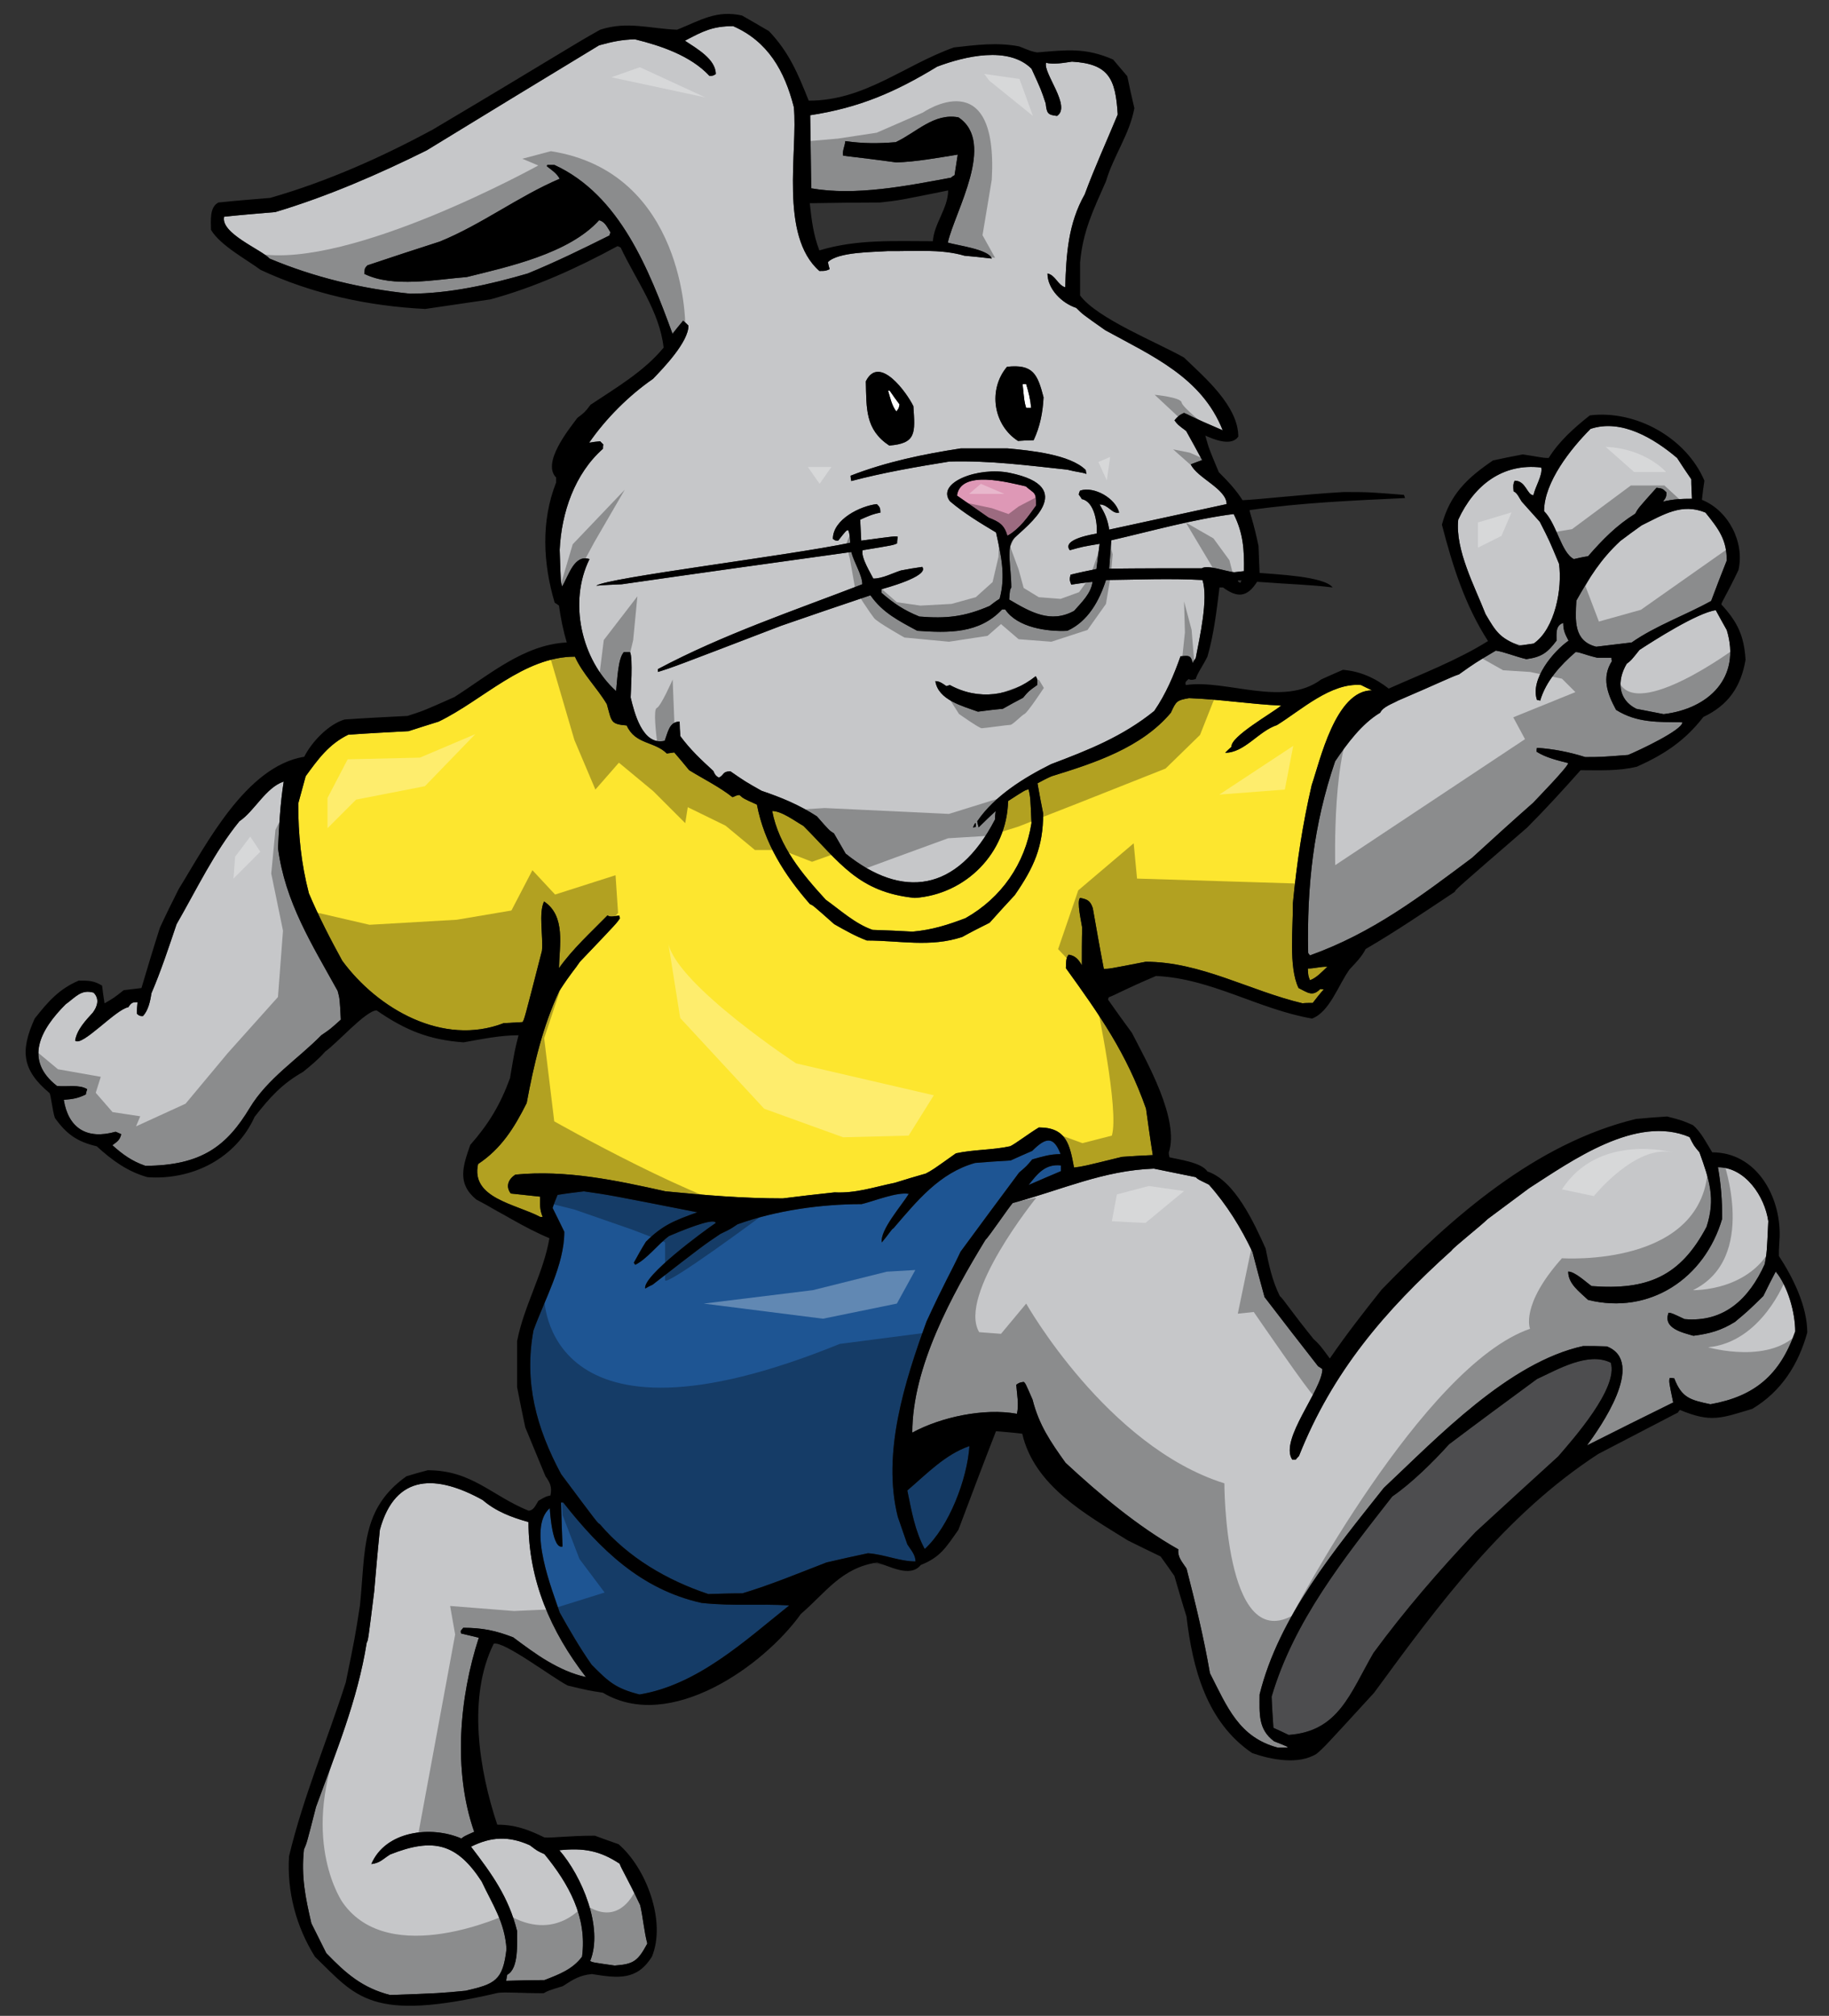
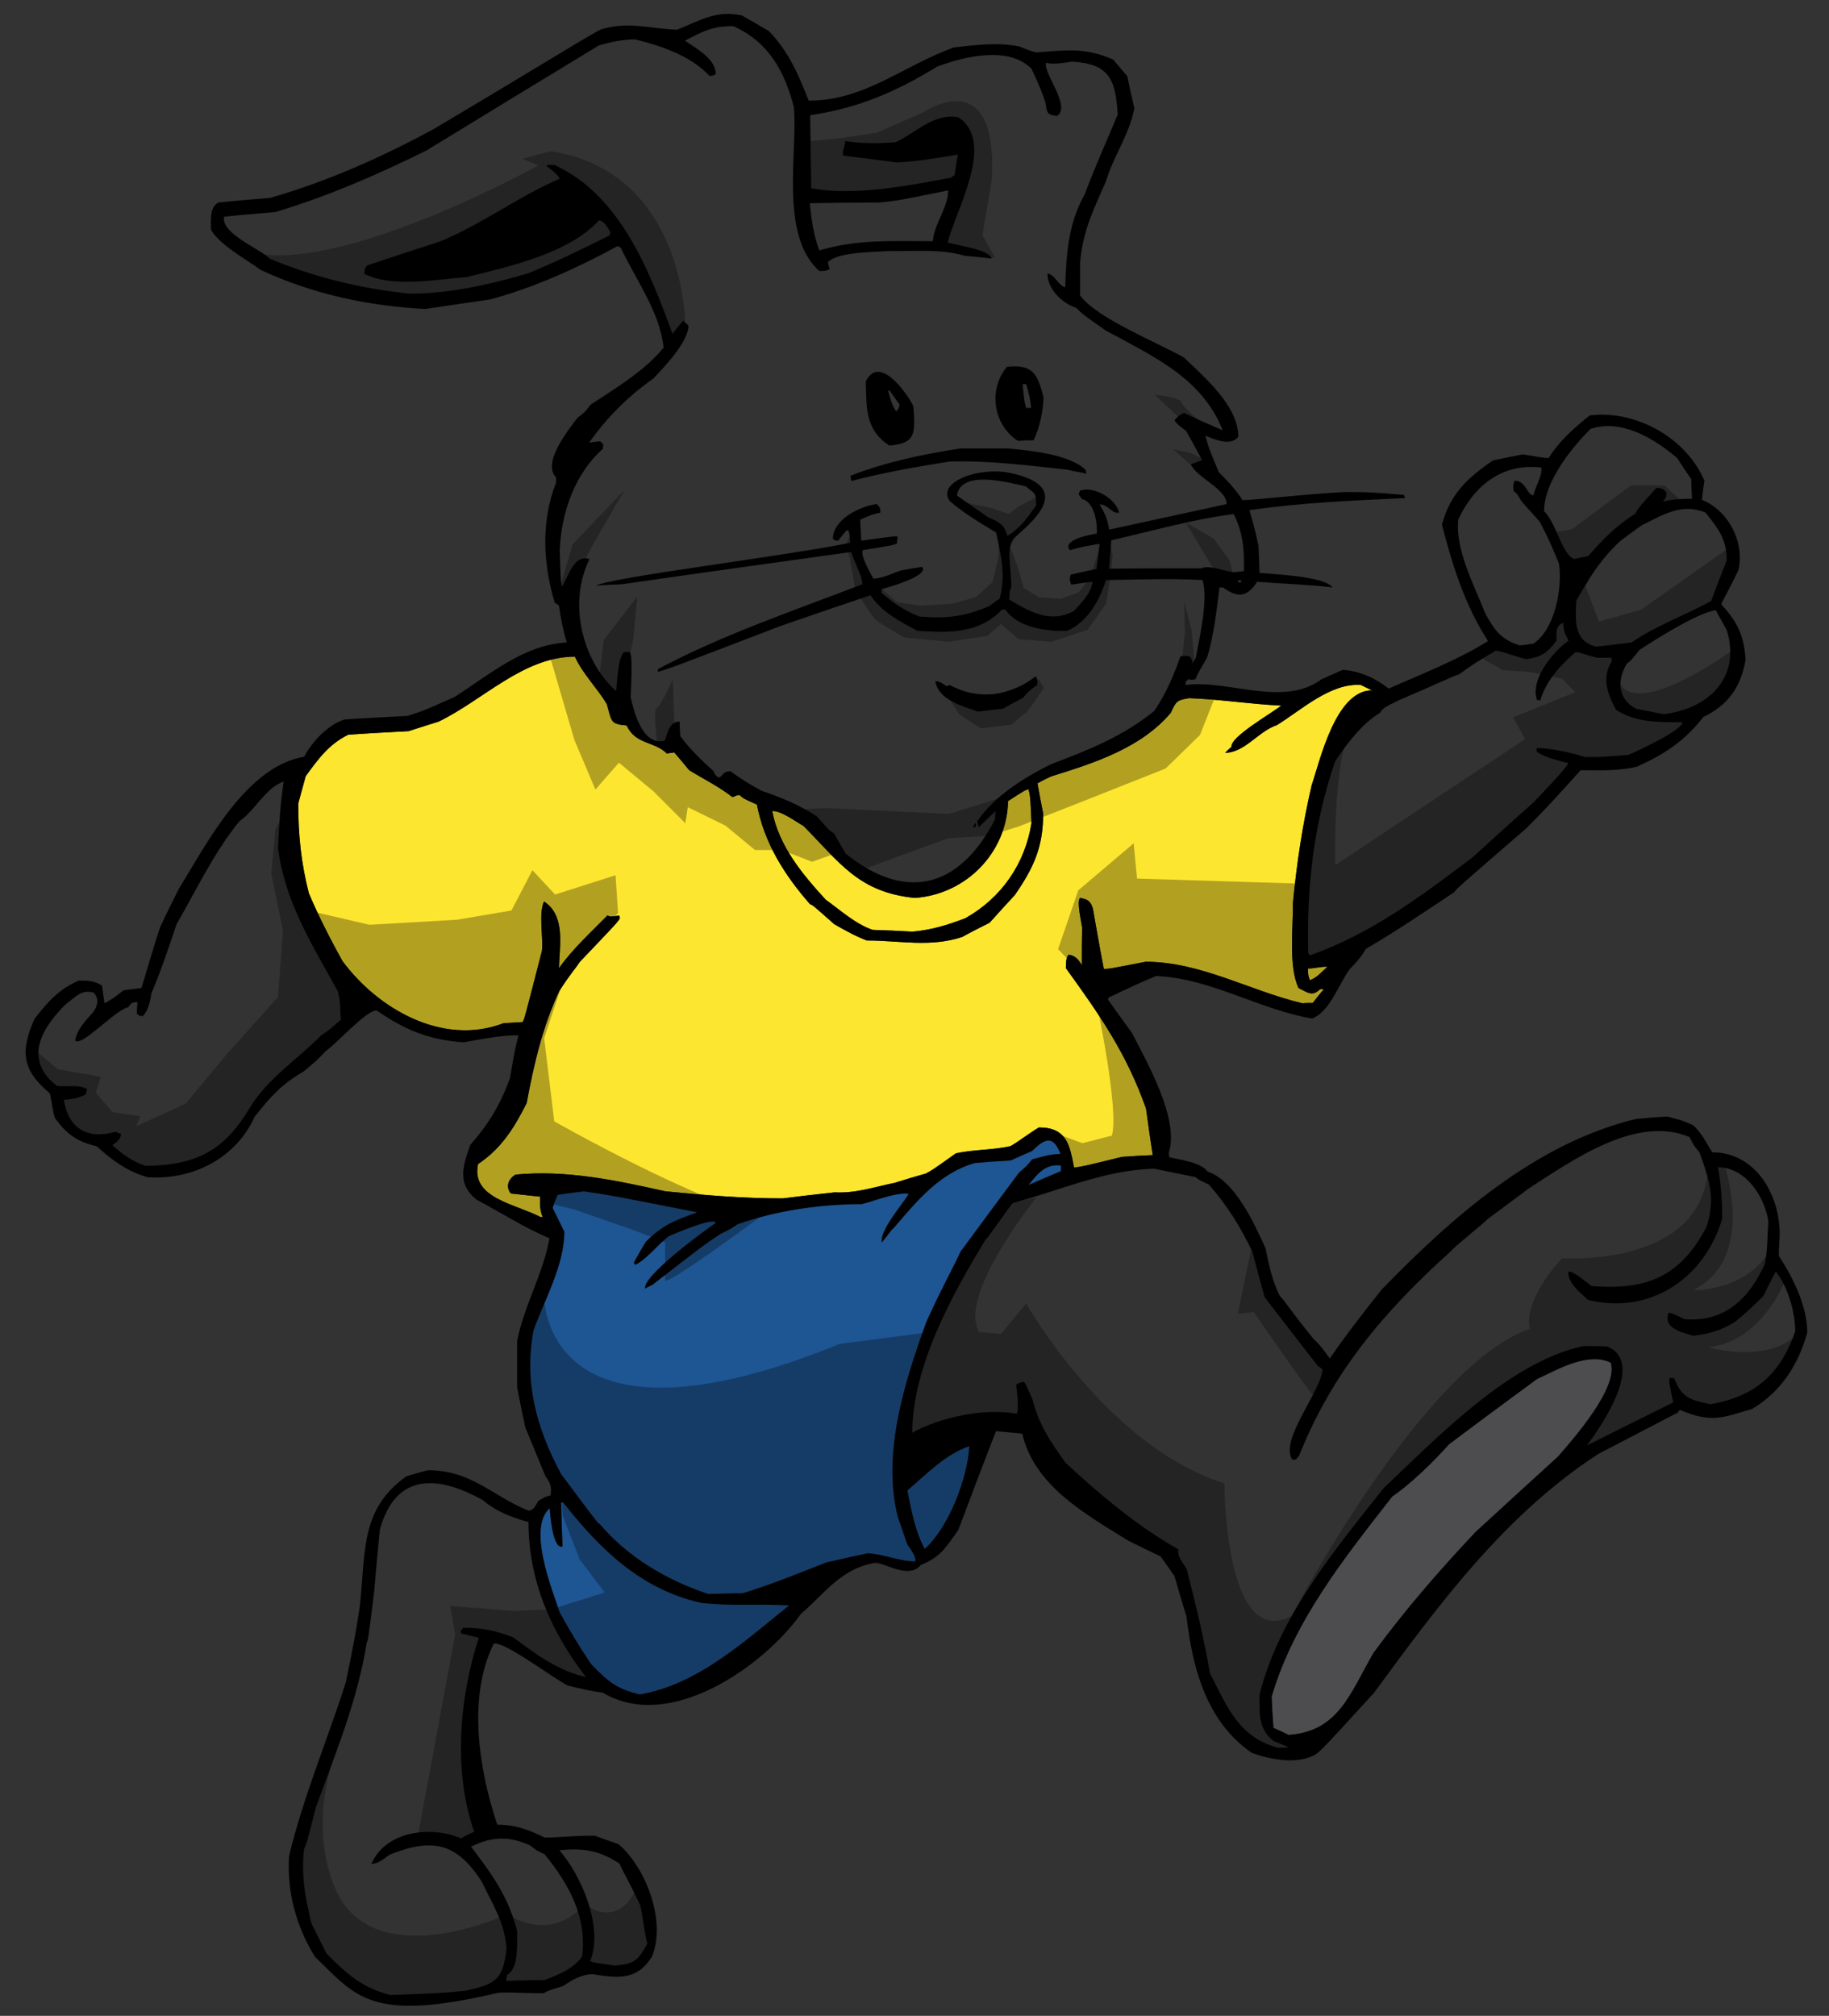
<svg xmlns="http://www.w3.org/2000/svg" version="1.1" id="Layer_1" x="0px" y="0px" width="181.5px" height="200px" viewBox="0 0 181.5 200" style="enable-background:new 0 0 181.5 200;" xml:space="preserve">
  <rect x="0" y="0" width="181.5" height="200" fill="#333333" stroke="none" />
  <path id="color5" style="fill:#6D6E70;" d="M154.633,144.493c-2.744,2.5-5.489,4.998-8.201,7.498  c-3.591,3.801-7.04,7.781-10.137,12.003c-2.324,4.015-3.45,7.78-8.414,8.134c-0.528-0.248-1.021-0.493-1.514-0.705  c-0.07-1.056-0.142-2.077-0.176-3.099c2.217-7.532,7.216-13.762,11.969-19.852c1.9-1.303,4.082-3.45,5.632-5.176  c2.888-2.183,5.807-4.33,8.73-6.478c2.005-0.916,5.068-2.745,7.321-1.619C160.63,137.714,156.077,142.81,154.633,144.493z" />
  <path id="color4" style="fill:#1E5593;" d="M78.317,159.279c-4.365,3.483-9.083,7.885-14.855,8.835  c-2.323-0.599-3.027-1.197-4.753-2.957c-1.161-1.655-2.181-3.415-3.168-5.176c-0.668-2.075-3.274-8.379-0.985-10.348  c0.036,0.563,0.282,4.118,1.268,3.802c-0.07-1.479-0.108-2.923-0.141-4.366h0.212c3.661,4.646,7.709,8.625,13.728,9.962  C72.909,159.375,75.299,159.09,78.317,159.279z M89.089,150.477c-1.585-6.335,0.703-13.447,2.851-19.361  c1.866-4.05,2.395-4.823,3.38-6.934c1.937-2.641,3.872-5.246,5.809-7.85c0.741-0.635,0.741-0.635,1.302-1.304  c0.985-0.281,1.795-0.528,2.816-0.528c-0.704-1.829-1.479-1.653-2.816-0.317c-0.739,0.317-1.443,0.636-2.147,0.952  c-1.197,0.069-2.357,0.142-3.521,0.244c-3.519,0.987-5.736,3.734-8.096,6.479c-0.212,0.104-0.387,0.492-1.162,1.407  c-0.204-1.225,2.003-3.7,2.676-4.822c-1.161-0.21-3.484,0.739-4.682,1.021c-4.048,0-8.519,0.633-12.321,2.006  c-0.669,0.457-0.669,0.457-1.69,0.95c-1.725,1.16-1.725,1.16-6.722,5.034c-0.247,0.106-0.494,0.247-0.74,0.387  c-0.282-1.233,5.808-5.702,7.004-6.513c-0.175-0.598-3.731,0.915-4.645,1.304c-1.093,0.81-2.184,2.288-3.346,2.851  c-0.069-0.072-0.105-0.141-0.141-0.212c0.388-0.702,0.775-1.407,1.198-2.075c1.653-1.655,2.851-2.113,5.104-2.921  c-8.765-1.726-8.765-1.726-11.265-2.08c-0.88,0.107-1.761,0.212-2.604,0.354c-0.177,0.422-0.353,0.843-0.493,1.301  c0.387,0.775,0.774,1.55,1.161,2.358c0,3.31-1.971,6.758-3.061,9.785c-0.951,5.142,0.282,9.682,2.745,14.26  c3.625,4.855,3.625,4.855,3.838,4.962c2.815,3.31,6.651,5.562,10.771,6.935c1.127-0.035,2.252-0.071,3.379-0.071  c2.815-0.844,5.596-2.004,8.342-3.063c1.372-0.316,2.746-0.633,4.118-0.915c1.62,0.107,3.134,0.812,4.717,0.812  c0-0.67-0.457-1.128-0.81-1.691C89.723,152.308,89.405,151.393,89.089,150.477z M91.765,153.682  c2.428-2.217,4.224-6.97,4.435-10.209c-2.394,0.811-4.26,2.78-6.161,4.401C90.461,149.914,90.779,151.852,91.765,153.682z   M102.077,117.565c1.056-0.458,2.113-0.915,3.205-1.375v-0.562C103.731,115.452,102.958,116.437,102.077,117.565z" />
  <path id="color3" style="fill:#FDE62F;" d="M50.684,118.41c0.949,0.104,1.935,0.21,2.92,0.315c0,0.846-0.069,1.232,0.248,2.007  h-0.248c-2.391-1.273-6.923-1.852-6.16-5.246c2.287-1.513,3.59-3.589,4.822-6.053c0.705-3.804,1.586-7.604,3.24-11.123  c1.267-1.938,1.479-2.042,2.042-2.889c3.694-3.873,3.694-3.873,3.976-4.33c-0.034-0.105-0.069-0.175-0.069-0.246  c-0.354,0-0.917,0.212-1.163-0.036c-1.654,1.692-3.45,3.311-4.822,5.245c0.035-2.182,0.702-5.172-1.479-6.616  c-0.564,1.126-0.072,3.486-0.211,4.891c-1.761,6.865-1.761,6.865-1.936,7.077c-0.635,0.033-1.268,0.069-1.866,0.105  c-6.019,2.322-12.497-1.408-16.017-6.197c-1.197-2.183-2.324-4.365-3.309-6.687c-0.774-2.993-1.056-5.809-1.056-8.906  c0.246-0.917,0.492-1.831,0.739-2.711c1.231-1.69,2.287-3.168,4.224-4.118c1.971-0.14,3.979-0.247,5.984-0.352  c0.985-0.317,1.971-0.634,2.992-0.95c4.435-2.149,8.413-6.442,13.517-6.442c0.776,1.724,2.184,3.063,3.169,4.716  c0.493,1.761,0.352,1.972,1.971,2.113c0.845,1.901,2.746,1.549,3.979,2.78c0.246-0.035,0.492-0.07,0.738-0.106  c0.493,0.564,0.987,1.164,1.479,1.761c1.373,0.845,3.063,1.69,4.294,2.675c0.212-0.034,0.353-0.211,0.705-0.211  c0.389,0.352,0.389,0.352,1.725,0.951c0.739,3.836,2.747,7.004,5.28,9.891c0.248,0.071,0.248,0.071,2.393,1.971  c1.057,0.599,2.111,1.199,3.239,1.62c3.239,0,6.301,0.705,9.469-0.353c0.88-0.49,1.795-0.951,2.711-1.408  c0.809-0.914,1.654-1.83,2.499-2.745c1.9-2.745,2.816-4.787,2.816-8.097c-0.211-1.02-0.389-2.006-0.563-2.991  c0.457-0.247,0.915-0.495,1.408-0.704c4.224-1.304,8.906-2.817,11.828-6.302c0.527-1.162,0.599-1.232,1.795-1.444  c3.063,0.106,6.089,0.599,9.152,0.739c-0.95,0.776-5.068,3.099-4.928,4.085c-0.209,0.175-0.423,0.386-0.634,0.597  c1.936,0,3.308-2.147,5.139-2.746c2.395-1.479,5.352-4.224,8.343-3.977c0.353,0.176,0.705,0.352,1.092,0.528  c-3.626,0-5.174,7.041-5.984,9.398c-0.916,3.943-1.478,7.71-1.867,11.722c0.036,2.289-0.454,6.337,0.564,8.415  c0.916,0.457,1.373,0.879,2.146,0.104c0.107,0,0.212,0,0.352,0.036c-0.386,0.421-0.738,0.879-1.092,1.338  c-0.352,0-0.702,0-1.02,0.034c-5.209-1.23-10.104-4.119-15.559-4.119c-3.626,0.705-3.626,0.705-4.153,0.705  c-0.388-2.006-0.74-4.013-1.092-6.02c-0.247-0.739-0.529-0.881-1.268-1.021c-0.352,0.352,0.142,2.428,0.212,2.956  c-0.035,1.233-0.035,2.464-0.035,3.73c-0.316-0.562-0.635-0.949-1.304-1.055c-0.316,0.315-0.246,0.915-0.28,1.336  c3.379,4.683,6.02,8.45,7.955,13.942c0.211,1.514,0.422,3.062,0.671,4.609c-1.022,0.036-2.043,0.107-3.064,0.175  c-3.873,0.953-3.873,0.953-4.752,1.059c-0.423-2.255-0.739-3.978-3.485-3.978c-0.951,0.563-2.323,1.618-2.851,1.865  c-1.761,0.387-3.591,0.315-5.387,0.703c-2.323,1.654-2.323,1.654-2.991,2.007c-1.022,0.282-2.044,0.6-3.063,0.915  c-2.077,0.425-3.872,1.058-5.984,0.951c-1.724,0.177-3.45,0.386-5.14,0.598c-3.977,0-7.707-0.316-11.652-0.703  c-4.893-1.092-9.857-2.147-14.889-1.655C50.437,117.001,50.155,117.705,50.684,118.41z M129.993,97.253  c0.669-0.247,1.196-0.846,1.724-1.337c-0.633-0.036-1.267,0.176-1.935,0.176C129.816,96.796,129.816,96.796,129.993,97.253z   M90.779,89.087c-5.634-0.564-7.463-3.556-11.055-7.146c-0.809-0.458-2.147-1.479-3.097-1.479c0.669,3.486,2.992,6.267,5.315,8.801  c1.478,1.056,2.92,2.394,4.646,2.992c1.303,0.035,2.64,0.105,3.977,0.176c1.937-0.176,3.485-0.668,5.245-1.337  c3.556-2.007,5.913-5.388,6.548-9.436c-0.106-2.5-0.106-2.5-0.282-3.343c-0.353,0.07-0.353,0.07-2.041,1.162  C99.93,84.616,95.847,88.735,90.779,89.087z" />
-   <path id="color2" style="fill:#C6C7C9;" d="M110.279,53.604c4.014-0.918,8.063-2.078,12.144-2.606c0.95,1.9,1.057,3.521,1.022,5.667  c-0.316,0.035-0.635,0.072-0.95,0.107c-0.74-0.035-2.64-0.774-3.238-0.388c-3.063,0-6.126,0-9.188,0.037  C110.139,55.468,110.209,54.519,110.279,53.604z M51.317,191.594c-0.036,1.125,0.21,3.696-0.986,4.33  c-0.036,0.174-0.07,0.387-0.106,0.599c1.268-0.036,2.535-0.072,3.802-0.072c1.444-0.561,2.782-1.056,3.732-2.321  c0.528-3.943-1.338-7.253-3.732-10.175c-0.704-0.315-0.704-0.315-1.444-0.879c-2.111-0.951-3.871-0.846-5.842,0.141  C48.817,185.927,50.472,188.214,51.317,191.594z M55.506,183.567c2.428-0.246,4.014,0.036,5.984,1.337  c0.141,0.458,0.774,1.444,2.041,4.12c0.282,1.23,0.387,2.605,0.704,3.802c-0.95,1.761-1.372,2.042-3.237,2.182  c-2.218-0.315-2.218-0.315-2.431-0.457C59.905,191.24,57.723,186.102,55.506,183.567z M52.443,151.007  c0,5.771,2.217,10.875,5.704,15.381c-2.712-0.599-5-2.287-7.219-3.941c-1.723-0.668-3.061-0.949-4.963-0.949  c-0.176,0.281-0.316,0.21-0.21,0.563c0.562,0.14,1.161,0.279,1.759,0.422c-1.936,5.948-2.569,13.234-0.458,19.255  c-1.02,0.457-1.02,0.457-1.268,0.669c-2.992-1.303-7.532-0.775-8.941,2.533c0.88-0.104,1.128-0.492,1.867-0.95  c4.33-1.723,6.651-1.056,9.081,2.676c1.092,2.324,2.289,4.014,2.466,6.689c-0.354,3.169-1.164,3.484-4.049,4.152  c-2.569,0.248-2.569,0.248-7.498,0.424c-2.746-0.705-4.365-2.112-6.338-4.154c-0.492-0.984-0.984-1.972-1.477-2.956  c-0.599-2.569-1.021-4.646-0.74-7.323c0.282-0.632,0.282-0.632,1.197-4.224c1.972-5.421,4.118-10.56,5.033-16.297  c0.141-0.247,0.141-0.247,0.74-5.07c0.175-2.041,0.352-4.083,0.564-6.126c1.548-5.667,5.704-5.455,10.208-2.956  C49.206,149.95,50.788,150.55,52.443,151.007z M174.981,128.582c-1.514,1.48-1.514,1.48-2.817,2.57  c-1.372,0.846-2.498,1.161-4.118,1.372c-1.092-0.316-3.064-0.739-2.464-2.287c0.316,0.035,0.316,0.035,1.583,0.634  c3.907,0.352,6.407-2.007,7.957-5.456c0.21-1.161,0.21-1.161,0.352-4.26c-0.352-2.465-2.288-5.352-4.998-5.352  c0.316,1.761,0.422,3.311,0.422,5.104c-1.726,5.914-7.182,9.575-13.307,8.06c-0.845-0.808-1.972-1.583-1.972-2.813  c0.67,0,1.762,1.054,2.323,1.44c5.527,0.424,8.802-0.95,11.406-5.877c0.915-2.817,0.28-4.646-0.704-7.393  c-0.564-0.669-0.564-0.669-0.985-1.513c-5.281-2.255-11.687,2.357-15.912,5.066c-1.372,1.021-2.744,2.043-4.119,3.064  c-0.631,0.634-3.484,2.886-3.59,3.134c-6.617,5.946-11.828,12.037-15.137,20.38c-0.105,0.107-0.21,0.212-0.316,0.352h-0.354  c-1.303-1.97,2.992-6.936,2.992-8.976c-0.141-0.105-0.281-0.211-0.423-0.282c-1.796-2.287-3.555-4.574-5.314-6.864  c-0.423-1.512-0.809-2.99-1.197-4.469c-1.127-2.396-2.569-4.719-4.33-6.689c-1.091-0.529-1.091-0.529-1.302-0.739  c-1.408-0.282-2.78-0.563-4.155-0.846c-5.033,0.176-9.151,2.113-14.01,3.415c-0.387,0.424-2.359,3.344-2.71,3.661  c-3.31,5.422-7.252,12.603-7.252,19.114c2.852-1.549,7.146-2.463,10.385-1.866c0.212-0.948,0-1.937-0.07-2.884  c0.317-0.213,0.317-0.213,0.739-0.283c0.176,0.142,0.176,0.142,0.88,1.759c0.634,2.5,1.76,4.154,3.274,6.268  c3.415,3.166,7.147,6.301,11.195,8.588c-0.107,0.775,0.422,1.302,0.81,1.9c0.879,3.417,1.725,6.901,2.323,10.386  c1.725,3.378,2.886,6.371,6.758,7.392h0.951c0-0.105,0-0.105-1.338-0.633c-1.62-1.197-1.442-2.78-1.442-4.646  c1.899-7.709,7.497-14.398,12.318-20.487c5.316-4.999,12.393-12.462,19.785-14.081c0.774,0,1.548,0,2.357,0.034  c3.943,1.549-0.703,8.097-1.971,9.822c2.852-1.443,5.703-2.852,8.554-4.26c-0.424-2.041-0.424-2.041-0.351-2.429  c0.139,0,0.28,0,0.457,0.035c0.739,1.936,1.584,2.148,3.591,2.571c4.365-0.775,6.898-2.889,8.412-7.219  c0-1.9-0.741-4.506-1.936-5.946C175.791,126.964,175.368,127.773,174.981,128.582z M27.591,84.158  c0.105-2.218,0.211-4.401,0.563-6.618c-1.795,0.6-2.886,2.921-4.399,3.943c-2.5,3.061-4.261,6.793-6.232,10.208  c-0.773,2.289-1.548,4.646-2.5,6.865c-0.103,0.738-0.317,1.727-0.843,2.252c-0.316,0-0.388-0.034-0.599-0.245  c0-0.389,0.035-0.776,0.07-1.127c-0.527-0.035-0.668,0.106-0.915,0.493c-1.266,0.212-4.612,3.978-5.279,3.309  c0.175-1.091,1.056-2.006,1.759-2.78c0.417-0.564,0.707-1.338,0.071-1.973c-1.231-0.352-1.761,0.422-2.781,1.162  c-2.499,2.501-4.153,5.527-0.846,8.098c0.986,0.104,2.184-0.179,2.993,0.315c-0.07,0.176-0.106,0.353-0.141,0.528  c-0.812,0.386-1.268,0.457-2.184,0.529c0.457,2.815,2.289,3.976,5.141,3.167c0.175,0.069,0.351,0.142,0.563,0.245  c-0.141,0.563-0.352,0.705-0.88,1.092c1.02,0.915,1.936,1.585,3.274,2.043c5.597-0.023,8.089-1.987,10.364-5.755  c1.768-2.927,4.766-4.829,7.096-7.2c0.88-0.599,0.88-0.599,1.936-1.547c-0.107-2.081-0.107-2.081-0.316-2.853  C30.936,93.662,28.295,89.508,27.591,84.158z M132.492,75.533c-2.147,6.266-2.814,12.426-2.676,19.009  c0.036,0.071,0.105,0.14,0.177,0.247c6.195-2.218,10.912-5.809,16.088-9.682c2.005-1.83,4.012-3.659,6.055-5.456  c0.492-0.526,3.483-3.589,3.483-3.943c-1.09-0.282-2.182-0.527-3.132-1.125c0-0.141,0-0.283,0.035-0.389  c1.618,0.107,3.238,0.423,4.789,0.917c1.512,0,1.512,0,4.26-0.211c1.02-0.423,5.384-2.464,5.384-3.239  c-2.43-0.034-4.507,0.072-6.582-1.231c-0.881-1.62-1.444-3.204-0.424-4.823c-0.034-0.141-0.034-0.247-0.034-0.35h-1.408  c-1.338-0.318-1.725-0.564-2.147-0.564c-1.514,1.301-2.958,2.886-3.52,4.822c-0.107-0.035-0.211-0.071-0.316-0.071  c-0.705-2.041,1.618-4.823,3.132-5.879c-0.351-0.668-0.527-1.022-0.527-1.761c-0.775,0.247-0.668,1.021-0.668,1.761  c-0.881,1.162-1.445,1.62-2.991,1.831c-1.059-0.247-2.255-0.74-3.029-0.846c-2.076,1.232-2.076,1.232-3.661,2.358  c-0.773,0.248-1.62,0.705-6.055,2.606c-0.563,0.316-1.478,0.599-1.76,1.196C135.132,71.802,133.654,73.808,132.492,75.533z   M55.788,58.18c-0.141-0.353-0.141-0.353-0.248-3.627c0.176-3.696,1.479-7.534,4.295-10.032c0-0.141,0-0.282,0.035-0.423  c-0.105-0.105-0.21-0.209-0.316-0.316c-0.387,0.035-0.739,0.072-1.09,0.141c1.654-2.394,3.942-4.683,6.335-6.335  c1.056-1.093,3.52-3.662,3.52-5.281c-0.175-0.175-0.351-0.353-0.527-0.493c-0.351,0.422-0.705,0.844-1.056,1.302  c-2.323-6.336-5.211-13.763-11.721-16.754H54.31c-0.035,0.035-0.035,0.068-0.035,0.139c0.492,0.389,0.949,0.669,1.266,1.233  c-4.117,1.76-7.742,4.54-11.896,6.232c-2.394,0.773-4.789,1.548-7.181,2.358c-0.354,0.351-0.248,0.387-0.316,0.844  c2.851,1.408,7.075,0.562,10.171,0.318c4.119-1.021,10.138-2.324,13.131-5.634c0.597,0.141,0.81,0.705,1.126,1.196  c-0.036,0.106-0.071,0.213-0.106,0.317c-2.675,1.338-5.349,2.641-8.096,3.767c-3.731,1.091-7.779,2.005-11.687,2.005  c-4.788-0.491-9.505-1.619-13.94-3.484c-0.775-0.879-4.894-2.499-4.505-4.153c1.689-0.176,3.378-0.317,5.068-0.457  c5.174-1.55,10.209-3.732,15.031-6.125c5.702-3.485,11.405-6.97,17.108-10.421c1.267-0.351,2.217-0.561,3.555-0.598  c2.569,0.634,5.527,1.62,7.393,3.625c0.353,0,0.353,0,0.633-0.176c0-1.478-1.9-2.534-3.061-3.309  c1.794-0.949,2.745-1.444,4.786-1.444c3.451,1.515,5.105,4.437,6.02,8.026c0.422,4.26-1.478,12.743,2.535,16.264  c0.599,0,0.599,0,1.02-0.176c-0.07-0.246-0.14-0.493-0.175-0.704c1.021-1.021,4.471-0.986,5.914-1.092  c2.464,0.035,5.281-0.247,7.639,0.458c0.88,0.071,1.797,0.177,2.711,0.282c-0.283-0.915-3.45-1.302-4.365-1.584  c0.703-3.098,4.822-9.927,1.056-12.426c-2.43-0.457-4.188,1.515-6.23,2.464c-1.761,0.141-3.238,0.141-4.998-0.105  c-0.035,0.493-0.316,0.951-0.212,1.444c1.761,0.211,3.52,0.422,5.281,0.669c2.041-0.071,4.082-0.458,6.089-0.775  c-0.105,0.668-0.212,1.339-0.316,2.043c-0.141,0.069-0.247,0.14-0.353,0.245c-4.364,0.81-9.47,1.831-13.869,1.057  c-0.036-2.43-0.071-4.858-0.105-7.252c4.857-0.74,8.447-2.289,12.602-4.822c2.71-1.021,7.076-2.078,9.363,0.209  c0.951,2.078,0.951,2.078,1.408,3.451c0.105,0.986,0.211,1.127,1.126,1.231c1.443-0.949-1.408-4.259-1.091-5.28  c0.704,0.212,1.83,0,2.568-0.106c3.661,0.213,4.332,1.69,4.542,5.245c-1.091,2.641-2.288,5.246-3.273,7.92  c-1.654,2.923-1.831,5.95-1.937,9.224c-0.774-0.247-0.95-1.197-1.76-1.373c0,1.55,1.442,2.957,2.851,3.414  c0.634,0.635,0.634,0.635,2.887,2.218c4.681,2.569,9.575,4.682,11.651,9.927c-3.238-1.375-3.449-1.584-3.838-1.726  c-0.421,0.176-0.669,0.387-0.949,0.739c0.316,0.423,0.316,0.423,1.161,1.056c0.527,0.951,1.057,1.901,1.584,2.887  c-0.387,0.143-0.774,0.282-1.126,0.422c0.599,1.339,3.556,2.429,3.556,3.944c-3.908,0.845-7.78,1.689-11.652,2.532  c-0.175-1.09-0.422-1.583-0.951-2.498c0.881,0,1.233,0.986,1.938,0.81c-0.352-1.408-2.465-2.641-3.873-2.182  c-0.069,0.105-0.104,0.245-0.14,0.386c0.104,0.141,0.21,0.282,0.316,0.458c1.231,0.248,1.549,2.325,1.479,3.415  c-0.141,0.036-3.556,0.529-2.676,1.654c1.268-0.351,1.268-0.351,2.956-0.633c-0.105,0.809-0.21,1.655-0.316,2.5  c-0.881,0.176-1.724,0.351-2.569,0.564c-0.105,0.458-0.105,0.527,0.071,0.984c0.702-0.105,1.406-0.212,2.111-0.281  c-0.141,1.161-1.091,2.041-1.83,2.885c-2.324,1.269-4.295,0.142-6.443-1.125c0.071-0.951,0.071-0.951,0.212-1.197  c0-2.081-0.575-4.037,0.302-4.905c1.191-1.183,6.485-5.034-0.464-6.465c-3.118-0.642-7.325,0.965-5.927,2.817  c1.408,1.195,2.992,2.148,4.575,3.096c0.494,2.254,0.985,4.295,0.352,6.583c-0.352,0.212-0.667,0.458-0.985,0.706  c-2.534,1.09-4.295,1.267-6.971,1.054c-1.548-0.633-2.499-1.267-3.767-2.358v-0.351c0.212-0.07,4.788-1.267,4.049-2.219  c-0.704,0.106-1.408,0.212-2.112,0.354c-0.881,0.28-1.831,0.808-2.746,0.808c-0.212-0.458-1.268-2.112-1.056-2.816  c2.992-0.492,2.992-0.492,3.415-0.668c0-0.247,0.034-0.458,0.07-0.668c-0.248-0.07-0.248-0.07-3.627,0.387  c-0.034-0.705-0.07-1.408-0.104-2.078c0.703-0.316,1.232-0.564,2.007-0.704c0-0.457-0.071-0.564-0.353-0.845  c-1.62,0.176-4.364,1.514-4.364,3.45c0.245,0.176,0.245,0.176,0.527,0.176c0.774-0.987,0.774-0.987,0.985-1.057  c0.176,0.388,0.176,0.775,0.21,1.267c-6.123,1.285-24.112,3.463-25.203,4.261c0.844-0.072,1.689-0.107,2.533-0.142  c7.57-1.091,15.172-2.147,22.776-3.204c0.246,0.987,1.093,2.29,1.093,3.204c-6.76,2.605-13.871,4.999-20.278,8.414v0.282  c1.478-0.459,1.478-0.459,12.216-4.577c2.957-1.021,5.914-2.039,8.872-3.026c1.195,1.726,2.815,2.534,4.646,3.521  c3.063,0.21,6.124,0.317,8.412-2.113h0.316c1.197,1.795,4.19,2.218,6.16,2.113c2.043-0.917,3.169-2.958,3.838-5.035  c3.168-0.036,6.406-0.176,9.574,0c0.599,1.865-0.281,5.702-0.668,7.744c-0.106,0.142-0.212,0.317-0.316,0.493  c-0.141-0.808-0.424-0.738-1.197-0.669c-0.67,1.901-1.444,3.731-2.605,5.422c-3.133,2.534-6.512,3.872-10.243,5.28  c-2.676,1.337-5.598,3.133-7.322,5.668c0.034,0.175,0.07,0.388,0.141,0.598c0.563-0.563,1.125-1.09,1.689-1.62  c-0.035,0.282-0.069,0.564-0.069,0.845c-3.764,7.247-9.213,7.897-14.821,3.379c-0.386-0.668-0.774-1.336-1.161-2.007  c-0.458-0.281-0.458-0.281-1.69-1.688c-1.795-1.162-3.519-1.866-5.491-2.536c-1.619-0.915-1.619-0.915-3.099-1.937  c-0.808,0.037-0.562,0.318-1.125,0.634c-0.353-0.177-0.423-0.353-0.564-0.667c-1.231-1.128-2.287-2.114-3.274-3.453  c-0.035-0.491-0.069-0.984-0.069-1.443c-1.021,0-1.163,1.058-1.479,1.903c-2.219,0.527-3.029-2.851-3.381-4.296  c0-0.387,0.247-4.012-0.069-4.504h-0.599c-0.599,0.597-0.67,2.955-0.775,3.872c-3.45-3.098-4.752-8.836-2.64-13.096  C56.985,54.976,56.456,57.053,55.788,58.18z M96.832,81.658c-0.105,0.036-0.105,0.036-0.281,0.458  c0.07-0.035,0.177-0.071,0.281-0.071V81.658z M92.82,67.578c0.282,1.866,2.675,2.462,4.224,3.027  c0.81-0.107,1.618-0.211,2.464-0.282c0.67-0.386,1.338-0.74,2.007-1.09c0.563-0.668,0.563-0.668,1.408-1.267  c0.035-0.563,0.035-0.563-0.142-0.88c-2.533,2.007-5.667,2.428-8.518,0.88c-0.142,0.035-0.248,0.069-0.353,0.105  C93.559,67.825,93.242,67.578,92.82,67.578z M101.021,43.747c0.493-0.036,1.022-0.071,1.55-0.071  c0.634-1.338,0.914-2.781,0.985-4.26c-0.599-2.286-1.021-3.307-3.627-3.025C98.029,38.643,98.558,42.162,101.021,43.747z   M85.92,37.832c0.07,2.712-0.069,4.787,2.323,6.372c2.712-0.211,2.57-1.267,2.394-3.907C90.004,38.993,87.258,35.122,85.92,37.832z   M84.406,47.196c0,0.176,0.034,0.353,0.07,0.528c3.204-0.846,6.479-1.408,9.751-1.936c4.014-0.106,7.745,0.387,11.687,0.808  c0.951,0.249,1.444,0.249,1.901,0.424c-0.035-0.142-0.07-0.282-0.07-0.387c-1.55-1.549-5.492-1.938-7.779-2.147h-4.612  C91.658,45.049,87.926,45.824,84.406,47.196z M162.696,64.48c-0.847,1.058-0.847,1.058-1.268,1.373  c-0.987,1.654-0.881,3.555,0.949,4.47c0.881,0.176,1.796,0.354,2.712,0.529c4.47-0.529,7.709-3.626,6.265-8.342  c-0.387-0.67-0.739-1.339-1.091-1.972C168.406,60.804,164.061,63.587,162.696,64.48z M162.906,52.125  c-0.703,0.492-1.408,1.022-2.111,1.548c-1.972,1.831-3.063,3.625-4.365,5.915c-0.106,1.971-0.282,4.011,1.971,4.575  c1.164-0.141,2.323-0.281,3.52-0.421c2.36-1.654,5.352-2.711,7.887-4.119c0.492-1.338,1.02-2.676,1.548-4.013  c0-2.077-0.81-3.133-2.112-4.752C166.884,49.872,165.054,51.069,162.906,52.125z M150.762,64.058  c0.457-0.069,0.951-0.14,1.442-0.211c2.114-1.478,2.852-5.492,2.501-7.919c-0.951-2.288-0.951-2.288-1.901-4.153l-1.797-2.008  c-0.245-0.352-0.42-0.846-0.808-1.021c-0.036-0.492-0.07-0.668,0.105-1.056c1.126,0,1.231,1.444,1.865,1.444  c0.176-0.845,0.949-2.042,0.774-2.748c-3.801-0.458-6.653,1.726-8.238,5.176c-0.316,2.992,1.655,6.653,2.711,9.365  C148.474,62.721,148.825,63.283,150.762,64.058z M156.183,55.468c0.458-0.106,0.916-0.21,1.408-0.282  c1.479-1.689,2.782-3.026,4.683-4.224c0.281-0.529,0.281-0.529,2.111-2.569c0.565,0.069,0.599,0.069,0.985,0.458  c0,0.458-0.07,0.563-0.352,0.915c1.057-0.248,1.83-0.282,2.887-0.282c-0.035-0.669-0.071-1.302-0.071-1.935  c-0.492-0.703-0.949-1.41-1.408-2.113c-2.287-1.936-5.524-3.907-8.588-2.886c-1.936,1.936-4.612,5.28-4.612,8.165  C154.493,51.982,154.916,54.835,156.183,55.468z" />
-   <path id="color1" style="fill:#DE98B6;" d="M99.966,53.147c-0.316-1.093-0.81-1.373-1.866-1.795  c-1.056-0.74-2.111-1.479-3.133-2.184c0.353-2.604,5.105-1.303,6.829-0.915c0.88,0.775,1.021,0.494,1.021,1.9  C102.007,51.279,101.197,52.476,99.966,53.147z" />
-   <path id="fill" style="fill:#FFFFFF;" d="M88.948,40.824c-0.458-0.598-0.598-1.336-0.811-2.04c0.036-0.036,0.071-0.036,0.142-0.036  c0.316,0.458,0.633,0.915,0.985,1.373C89.194,40.509,89.194,40.509,88.948,40.824z M102.325,40.473  c-0.072-0.846-0.248-1.55-0.494-2.359h-0.353c0.178,1.761,0.178,1.761,0.353,2.359H102.325z" />
  <path id="outline" d="M176.602,122.667c0.104-4.013-2.324-8.341-6.691-8.341c-0.527-0.846-1.162-2.112-1.936-2.712  c-1.057-0.457-1.057-0.457-2.535-0.843c-1.056,0.069-2.075,0.14-3.097,0.245c-9.961,2.403-18.269,9.747-25.239,16.933  c-1.795,2.252-3.52,4.471-5.14,6.828c-0.985-1.336-0.985-1.336-1.62-1.936c-2.358-2.922-2.992-3.977-3.343-4.258  c-0.74-1.481-1.093-3.1-1.408-4.719c-1.128-2.499-3.063-6.759-5.775-7.639c-0.599-0.915-2.92-1.197-3.767-1.407  c-0.036-0.179-0.07-0.318-0.07-0.457c1.092-3.309-2.182-9.013-3.661-11.898c-0.81-1.092-1.584-2.182-2.357-3.276  c0-0.103,0.034-0.175,0.068-0.244c0.917-0.353,1.374-0.705,4.683-2.114c5.493,0.247,10.173,3.31,15.488,4.225  c1.762-0.669,2.605-3.345,3.732-4.893c0.599-0.633,1.197-1.233,1.585-2.005c3.027-1.761,5.913-3.731,8.836-5.668  c0.105-0.247,0.105-0.247,7.181-6.373c1.794-1.794,3.626-3.801,5.314-5.702c1.832,0,3.768,0.105,5.598-0.352  c2.747-1.233,4.754-2.569,6.583-4.928c2.465-1.162,3.731-2.994,4.188-5.668c-0.141-2.394-0.81-3.766-2.394-5.492  c-0.034-0.176,0.423-0.774,1.69-3.414c0.633-2.746-0.985-5.914-3.626-6.971c0.07-0.632,0.141-1.266,0.247-1.9  c-1.794-4.223-6.76-7.04-11.37-6.477c-1.55,1.231-3.028,2.534-4.084,4.224c-0.739,0-0.845-0.105-2.569-0.351  c-0.985,0.176-1.971,0.386-2.958,0.598c-2.535,1.725-4.259,3.344-5.067,6.371c1.055,4.086,2.287,7.993,4.576,11.547  c-3.028,1.9-6.619,3.274-9.856,4.717c-1.339-1.056-2.852-1.725-4.542-1.864c-0.739,0.316-1.443,0.633-2.146,0.949  c-3.768,2.816-9.399-0.035-13.448,0.563c-0.105-0.353,0.071-0.388,0.282-0.598c0.247,0.14,0.457,0.069,0.704,0  c0.139-0.53,0.703-1.304,1.161-2.219c0.634-2.182,0.916-4.577,1.197-6.864h0.352c1.442,1.056,2.394,0.985,3.38-0.564  c3.801,0.282,5.245,0.282,7.498,0.564c-0.846-1.128-5.773-1.303-7.251-1.443c-0.036-0.915-0.071-1.796-0.107-2.675  c-0.491-2.395-0.915-3.379-0.878-3.556c5.104-0.739,10.278-0.951,15.418-1.197c-0.036-0.105-0.072-0.211-0.107-0.315  c-3.519-0.282-3.519-0.282-6.018-0.282c-4.154,0.246-8.273,0.739-9.999,0.81c-0.668-1.057-1.478-1.901-2.357-2.782  c-0.986-2.359-0.986-2.359-1.338-3.625c0.88,0.387,2.571,1.091,3.274,0.105c0-3.063-3.381-5.913-5.388-7.85  c-2.674-1.515-8.623-3.874-10.313-6.161V26.04c0.281-3.133,1.304-5.174,2.571-8.061c0.736-2.499,2.356-4.682,2.814-7.251  c-0.246-1.056-0.492-2.112-0.703-3.168c-0.493-0.564-0.951-1.128-1.408-1.655c-2.746-1.196-4.576-0.95-7.533-0.703  c-0.564-0.107-0.564-0.107-1.795-0.6c-2.184-0.421-4.296-0.14-6.478,0.107c-4.999,1.794-8.836,5.279-14.398,5.279  c-1.09-2.745-1.971-4.822-3.942-6.898c-0.915-0.528-1.795-1.057-2.676-1.55c-2.535-0.562-4.083,0.458-6.442,1.409  c-2.746-0.105-4.928-0.88-7.639,0c-2.958,1.654-4.717,2.851-16.581,9.892c-5.139,2.781-10.524,5.174-16.158,6.793  c-1.723,0.142-3.45,0.282-5.138,0.458c-0.915,0.458-0.74,1.866-0.74,2.71c0.915,1.55,3.556,2.957,4.928,3.977  c5.139,2.396,10.7,3.593,16.333,3.874c2.146-0.316,4.295-0.634,6.476-0.951c4.4-1.197,8.591-3.098,12.603-5.279  c0.105,0.034,0.212,0.071,0.317,0.14c1.479,3.17,3.873,6.336,4.259,9.928c-1.937,2.358-4.717,3.978-7.25,5.667  c-0.564,0.74-0.564,0.74-1.304,1.302c-0.846,1.126-3.556,4.469-2.112,5.914v0.494c-1.513,3.836-1.303,8.025-0.141,11.932  c0.141,0.072,0.282,0.176,0.423,0.282c0.175,1.269,0.421,2.465,0.774,3.66c-4.26,0.212-7.673,3.205-11.16,5.421  c-3.097,1.374-3.097,1.374-4.646,1.867c-2.077,0.105-4.153,0.209-6.23,0.352c-1.585,0.457-3.273,2.216-4.013,3.696  c-5.809,0.951-9.753,8.767-12.461,13.13c-0.634,1.268-1.268,2.535-1.866,3.838c-0.633,1.969-1.231,3.976-1.83,5.983  c-0.598,0.07-1.196,0.143-1.76,0.211c-0.985,0.775-0.985,0.775-1.902,1.304c-0.104-0.598-0.175-1.197-0.245-1.761  c-0.845-0.493-1.268-0.493-2.324-0.493c-1.962,0.842-3.056,2.11-4.364,3.767c-1.445,3.203-1.268,5.104,1.478,7.393  c0.141,0.246,0.282,1.726,0.528,2.464c1.161,1.621,2.216,2.36,4.153,2.814c1.513,1.375,3.028,2.501,5.035,3.064  c4.471,0.316,8.765-1.867,10.63-5.984c1.514-1.936,2.711-3.273,4.822-4.471c0.774-0.633,1.549-1.267,2.184-2.006  c1.197-0.846,4.048-4.084,5.104-4.084c2.852,1.97,5.21,2.922,8.625,3.168c1.795-0.316,3.624-0.704,5.456-0.704  c-0.389,1.549-0.389,1.549-0.846,4.258c-0.949,2.607-2.111,4.544-3.941,6.619c-0.74,2.112-1.338,3.837,0.599,5.422  c2.428,1.269,4.716,2.78,7.252,3.836c-0.564,3.415-2.535,6.723-3.204,10.209v4.577c0.246,1.302,0.528,2.639,0.808,3.978  c0.67,1.62,1.338,3.239,2.008,4.857c0.457,0.632,0.668,1.09,0.492,1.901c-0.457,0.107-0.457,0.107-1.197,0.529  c-0.247,0.385-0.458,0.983-0.984,0.983c-3.697-1.513-5.633-4.012-9.999-4.012c-0.704,0.176-1.408,0.388-2.112,0.598  c-4.541,3.238-4.048,7.287-4.612,12.814c-0.493,3.167-0.493,3.167-1.407,7.638c-1.832,5.738-4.226,11.371-5.632,17.25  c-0.213,3.52,0.704,6.969,2.569,9.962c4.101,3.96,5.491,6.557,18.163,3.59c0.88-0.105,2.184,0.035,4.542,0.035  c0.421-0.248,0.421-0.248,1.9-0.703c1.021-0.67,1.69-1.092,2.886-1.197c2.641,0.422,4.472,0.633,5.95-1.725  c1.444-3.486-0.563-8.801-3.309-11.159c-0.809-0.281-1.583-0.563-2.359-0.846c-2.639,0-4.258,0.247-4.998,0.176  c-1.583-0.773-2.886-1.268-4.681-1.268c-1.795-5.384-2.992-12.636-0.352-17.953c0.985-0.314,5.878,3.415,7.358,4.154  c2.076,0.492,2.076,0.492,3.484,0.706c6.618,3.975,15.946-2.642,19.642-7.816c2.464-2.112,4.013-4.576,7.568-5.105  c1.233,0.355,3.274,1.552,4.33,0.248c1.936-0.774,2.464-1.689,3.731-3.486c1.232-3.272,2.465-6.547,3.732-9.786  c0.845,0.072,1.726,0.142,2.605,0.248c1.197,5.174,6.301,7.991,10.489,10.596c1.057,0.527,2.148,1.056,3.239,1.583  c0.457,0.634,0.916,1.267,1.373,1.938c0.388,1.336,0.773,2.676,1.197,4.013c0.599,5.175,2.007,10.489,6.512,13.553  c1.901,0.667,4.611,1.196,6.407,0.069c0.738-0.633,0.738-0.633,5.701-6.053c6.443-8.802,12.99-17.671,22.248-23.691  c2.641-1.376,5.281-2.748,7.921-4.12c0.035-0.105,0.105-0.175,0.175-0.248c3.1,1.304,4.119,0.811,7.183-0.105  c2.887-1.724,4.574-4.399,5.456-7.567c0-2.603-1.408-5.456-2.817-7.603v-0.562L176.602,122.667z M129.993,97.253  c-0.177-0.457-0.177-0.457-0.211-1.161c0.668,0,1.302-0.211,1.935-0.176C131.189,96.408,130.662,97.007,129.993,97.253z   M171.354,62.51c1.444,4.716-1.795,7.813-6.265,8.342c-0.916-0.175-1.831-0.353-2.712-0.529c-1.83-0.915-1.937-2.816-0.949-4.47  c0.421-0.315,0.421-0.315,1.268-1.373c1.365-0.892,5.71-3.676,7.567-3.942C170.615,61.17,170.968,61.839,171.354,62.51z   M169.242,50.857c1.303,1.619,2.112,2.675,2.112,4.752c-0.528,1.337-1.056,2.675-1.548,4.013c-2.535,1.407-5.526,2.464-7.887,4.119  c-1.196,0.14-2.355,0.281-3.52,0.421c-2.253-0.564-2.077-2.604-1.971-4.575c1.302-2.29,2.394-4.084,4.365-5.915  c0.703-0.527,1.408-1.056,2.111-1.548C165.054,51.069,166.884,49.872,169.242,50.857z M157.838,42.55  c3.064-1.021,6.301,0.949,8.588,2.886c0.459,0.703,0.916,1.41,1.408,2.113c0,0.633,0.036,1.266,0.071,1.935  c-1.057,0-1.83,0.035-2.887,0.282c0.281-0.352,0.352-0.458,0.352-0.915c-0.387-0.389-0.42-0.389-0.985-0.458  c-1.83,2.04-1.83,2.04-2.111,2.569c-1.9,1.197-3.204,2.535-4.683,4.224c-0.492,0.072-0.95,0.176-1.408,0.282  c-1.267-0.633-1.689-3.486-2.957-4.753C153.226,47.83,155.902,44.486,157.838,42.55z M147.417,60.926  c-1.056-2.711-3.026-6.373-2.711-9.365c1.585-3.45,4.438-5.633,8.238-5.176c0.175,0.706-0.599,1.902-0.774,2.748  c-0.634,0-0.739-1.444-1.865-1.444c-0.176,0.388-0.142,0.564-0.105,1.056c0.388,0.175,0.563,0.67,0.808,1.021l1.797,2.008  c0.95,1.865,0.95,1.865,1.901,4.153c0.351,2.427-0.387,6.441-2.501,7.919c-0.491,0.072-0.985,0.143-1.442,0.211  C148.825,63.283,148.474,62.721,147.417,60.926z M138.723,69.514c4.435-1.901,5.281-2.358,6.055-2.606  c1.585-1.126,1.585-1.126,3.661-2.358c0.774,0.106,1.971,0.599,3.029,0.846c1.546-0.211,2.11-0.669,2.991-1.831  c0-0.739-0.107-1.514,0.668-1.761c0,0.739,0.177,1.093,0.527,1.761c-1.514,1.056-3.837,3.838-3.132,5.879  c0.105,0,0.21,0.036,0.316,0.071c0.563-1.937,2.007-3.521,3.52-4.822c0.423,0,0.81,0.246,2.147,0.564h1.408  c0,0.104,0,0.21,0.034,0.35c-1.02,1.619-0.457,3.203,0.424,4.823c2.075,1.303,4.152,1.198,6.582,1.231  c0,0.775-4.364,2.816-5.384,3.239c-2.748,0.211-2.748,0.211-4.26,0.211c-1.551-0.493-3.171-0.81-4.789-0.917  c-0.035,0.107-0.035,0.248-0.035,0.389c0.95,0.598,2.042,0.842,3.132,1.125c0,0.353-2.991,3.416-3.483,3.943  c-2.043,1.797-4.05,3.626-6.055,5.456c-5.176,3.873-9.893,7.464-16.088,9.682c-0.072-0.106-0.141-0.175-0.177-0.247  c-0.139-6.584,0.528-12.743,2.676-19.009c1.162-1.725,2.64-3.731,4.471-4.823C137.245,70.113,138.16,69.831,138.723,69.514z   M123.094,57.827c-0.247-0.106-0.247-0.106-0.247-0.247h0.354C123.163,57.652,123.129,57.721,123.094,57.827z M123.445,56.665  c-0.316,0.035-0.635,0.072-0.95,0.107c-0.74-0.035-2.64-0.774-3.238-0.388c-3.063,0-6.126,0-9.188,0.037  c0.07-0.952,0.141-1.902,0.211-2.817c4.014-0.918,8.063-2.078,12.144-2.606C123.374,52.898,123.48,54.519,123.445,56.665z   M55.788,58.18c-0.141-0.353-0.141-0.353-0.248-3.627c0.176-3.696,1.479-7.534,4.295-10.032c0-0.141,0-0.282,0.035-0.423  c-0.105-0.105-0.21-0.209-0.316-0.316c-0.387,0.035-0.739,0.072-1.09,0.141c1.654-2.394,3.942-4.683,6.335-6.335  c1.056-1.093,3.52-3.662,3.52-5.281c-0.175-0.175-0.351-0.353-0.527-0.493c-0.351,0.422-0.705,0.844-1.056,1.302  c-2.323-6.336-5.211-13.763-11.721-16.754H54.31c-0.035,0.035-0.035,0.068-0.035,0.139c0.492,0.389,0.949,0.669,1.266,1.233  c-4.117,1.76-7.742,4.54-11.896,6.232c-2.394,0.773-4.789,1.548-7.181,2.358c-0.354,0.351-0.248,0.387-0.316,0.844  c2.851,1.408,7.075,0.562,10.171,0.318c4.119-1.021,10.138-2.324,13.131-5.634c0.597,0.141,0.81,0.705,1.126,1.196  c-0.036,0.106-0.071,0.213-0.106,0.317c-2.675,1.338-5.349,2.641-8.096,3.767c-3.731,1.091-7.779,2.005-11.687,2.005  c-4.788-0.491-9.505-1.619-13.94-3.484c-0.775-0.879-4.894-2.499-4.505-4.153c1.689-0.176,3.378-0.317,5.068-0.457  c5.174-1.55,10.209-3.732,15.031-6.125c5.702-3.485,11.405-6.97,17.108-10.421c1.267-0.351,2.217-0.561,3.555-0.598  c2.569,0.634,5.527,1.62,7.393,3.625c0.353,0,0.353,0,0.633-0.176c0-1.478-1.9-2.534-3.061-3.309  c1.794-0.949,2.745-1.444,4.786-1.444c3.451,1.515,5.105,4.437,6.02,8.026c0.422,4.26-1.478,12.743,2.535,16.264  c0.599,0,0.599,0,1.02-0.176c-0.07-0.246-0.14-0.493-0.175-0.704c1.021-1.021,4.471-0.986,5.914-1.092  c2.464,0.035,5.281-0.247,7.639,0.458c0.88,0.071,1.797,0.177,2.711,0.282c-0.283-0.915-3.45-1.302-4.365-1.584  c0.703-3.098,4.822-9.927,1.056-12.426c-2.43-0.457-4.188,1.515-6.23,2.464c-1.761,0.141-3.238,0.141-4.998-0.105  c-0.035,0.493-0.316,0.951-0.212,1.444c1.761,0.211,3.52,0.422,5.281,0.669c2.041-0.071,4.082-0.458,6.089-0.775  c-0.105,0.668-0.212,1.339-0.316,2.043c-0.141,0.069-0.247,0.14-0.353,0.245c-4.364,0.81-9.47,1.831-13.869,1.057  c-0.036-2.43-0.071-4.858-0.105-7.252c4.857-0.74,8.447-2.289,12.602-4.822c2.71-1.021,7.076-2.078,9.363,0.209  c0.951,2.078,0.951,2.078,1.408,3.451c0.105,0.986,0.211,1.127,1.126,1.231c1.443-0.949-1.408-4.259-1.091-5.28  c0.704,0.212,1.83,0,2.568-0.106c3.661,0.213,4.332,1.69,4.542,5.245c-1.091,2.641-2.288,5.246-3.273,7.92  c-1.654,2.923-1.831,5.95-1.937,9.224c-0.774-0.247-0.95-1.197-1.76-1.373c0,1.55,1.442,2.957,2.851,3.414  c0.634,0.635,0.634,0.635,2.887,2.218c4.681,2.569,9.575,4.682,11.651,9.927c-3.238-1.375-3.449-1.584-3.838-1.726  c-0.421,0.176-0.669,0.387-0.949,0.739c0.316,0.423,0.316,0.423,1.161,1.056c0.527,0.951,1.057,1.901,1.584,2.887  c-0.387,0.143-0.774,0.282-1.126,0.422c0.599,1.339,3.556,2.429,3.556,3.944c-3.908,0.845-7.78,1.689-11.652,2.532  c-0.175-1.09-0.422-1.583-0.951-2.498c0.881,0,1.233,0.986,1.938,0.81c-0.352-1.408-2.465-2.641-3.873-2.182  c-0.069,0.105-0.104,0.245-0.14,0.386c0.104,0.141,0.21,0.282,0.316,0.458c1.231,0.248,1.549,2.325,1.479,3.415  c-0.141,0.036-3.556,0.529-2.676,1.654c1.268-0.351,1.268-0.351,2.956-0.633c-0.105,0.809-0.21,1.655-0.316,2.5  c-0.881,0.176-1.724,0.351-2.569,0.564c-0.105,0.458-0.105,0.527,0.071,0.984c0.702-0.105,1.406-0.212,2.111-0.281  c-0.141,1.161-1.091,2.041-1.83,2.885c-2.324,1.269-4.295,0.142-6.443-1.125c0.071-0.951,0.071-0.951,0.212-1.197  c0-2.081-0.575-4.037,0.302-4.905c1.191-1.183,6.485-5.034-0.464-6.465c-3.118-0.642-7.325,0.965-5.927,2.817  c1.408,1.195,2.992,2.148,4.575,3.096c0.494,2.254,0.985,4.295,0.352,6.583c-0.352,0.212-0.667,0.458-0.985,0.706  c-2.534,1.09-4.295,1.267-6.971,1.054c-1.548-0.633-2.499-1.267-3.767-2.358v-0.351c0.212-0.07,4.788-1.267,4.049-2.219  c-0.704,0.106-1.408,0.212-2.112,0.354c-0.881,0.28-1.831,0.808-2.746,0.808c-0.212-0.458-1.268-2.112-1.056-2.816  c2.992-0.492,2.992-0.492,3.415-0.668c0-0.247,0.034-0.458,0.07-0.668c-0.248-0.07-0.248-0.07-3.627,0.387  c-0.034-0.705-0.07-1.408-0.104-2.078c0.703-0.316,1.232-0.564,2.007-0.704c0-0.457-0.071-0.564-0.353-0.845  c-1.62,0.176-4.364,1.514-4.364,3.45c0.245,0.176,0.245,0.176,0.527,0.176c0.774-0.987,0.774-0.987,0.985-1.057  c0.176,0.388,0.176,0.775,0.21,1.267c-6.123,1.285-24.112,3.463-25.203,4.261c0.844-0.072,1.689-0.107,2.533-0.142  c7.57-1.091,15.172-2.147,22.776-3.204c0.246,0.987,1.093,2.29,1.093,3.204c-6.76,2.605-13.871,4.999-20.278,8.414v0.282  c1.478-0.459,1.478-0.459,12.216-4.577c2.957-1.021,5.914-2.039,8.872-3.026c1.195,1.726,2.815,2.534,4.646,3.521  c3.063,0.21,6.124,0.317,8.412-2.113h0.316c1.197,1.795,4.19,2.218,6.16,2.113c2.043-0.917,3.169-2.958,3.838-5.035  c3.168-0.036,6.406-0.176,9.574,0c0.599,1.865-0.281,5.702-0.668,7.744c-0.106,0.142-0.212,0.317-0.316,0.493  c-0.141-0.808-0.424-0.738-1.197-0.669c-0.67,1.901-1.444,3.731-2.605,5.422c-3.133,2.534-6.512,3.872-10.243,5.28  c-2.676,1.337-5.598,3.133-7.322,5.668c0.034,0.175,0.07,0.388,0.141,0.598c0.563-0.563,1.125-1.09,1.689-1.62  c-0.035,0.282-0.069,0.564-0.069,0.845c-3.764,7.247-9.213,7.897-14.821,3.379c-0.386-0.668-0.774-1.336-1.161-2.007  c-0.458-0.281-0.458-0.281-1.69-1.688c-1.795-1.162-3.519-1.866-5.491-2.536c-1.619-0.915-1.619-0.915-3.099-1.937  c-0.808,0.037-0.562,0.318-1.125,0.634c-0.353-0.177-0.423-0.353-0.564-0.667c-1.231-1.128-2.287-2.114-3.274-3.453  c-0.035-0.491-0.069-0.984-0.069-1.443c-1.021,0-1.163,1.058-1.479,1.903c-2.219,0.527-3.029-2.851-3.381-4.296  c0-0.387,0.247-4.012-0.069-4.504h-0.599c-0.599,0.597-0.67,2.955-0.775,3.872c-3.45-3.098-4.752-8.836-2.64-13.096  C56.985,54.976,56.456,57.053,55.788,58.18z M80.358,20.162c2.323-0.036,4.647-0.071,6.97-0.071c1.9-0.211,1.9-0.211,6.76-1.197  c0,1.761-1.41,3.309-1.515,5.035c-3.871,0-7.532-0.211-11.264,0.915C80.712,23.294,80.534,21.816,80.358,20.162z M99.966,53.147  c-0.316-1.093-0.81-1.373-1.866-1.795c-1.056-0.74-2.111-1.479-3.133-2.184c0.353-2.604,5.105-1.303,6.829-0.915  c0.88,0.775,1.021,0.494,1.021,1.9C102.007,51.279,101.197,52.476,99.966,53.147z M102.359,81.658  c-0.635,4.048-2.992,7.429-6.548,9.436c-1.76,0.669-3.309,1.161-5.245,1.337c-1.338-0.071-2.675-0.141-3.977-0.176  c-1.727-0.598-3.168-1.936-4.646-2.992c-2.324-2.534-4.646-5.315-5.315-8.801c0.951,0,2.288,1.021,3.097,1.479  c3.592,3.59,5.421,6.582,11.055,7.146c5.067-0.352,9.15-4.471,9.257-9.61c1.688-1.091,1.688-1.091,2.041-1.162  C102.253,79.158,102.253,79.158,102.359,81.658z M31.886,102.709c-2.33,2.371-5.328,4.273-7.096,7.2  c-2.274,3.768-4.767,5.731-10.364,5.755c-1.338-0.458-2.254-1.128-3.274-2.043c0.528-0.387,0.74-0.528,0.88-1.092  c-0.211-0.104-0.387-0.176-0.563-0.245c-2.852,0.809-4.684-0.352-5.141-3.167c0.916-0.072,1.372-0.144,2.184-0.529  c0.035-0.176,0.07-0.353,0.141-0.528c-0.81-0.494-2.007-0.211-2.993-0.315c-3.308-2.571-1.653-5.598,0.846-8.098  c1.02-0.74,1.549-1.514,2.781-1.162c0.636,0.635,0.347,1.408-0.071,1.973c-0.703,0.774-1.584,1.69-1.759,2.78  c0.667,0.669,4.013-3.097,5.279-3.309c0.247-0.386,0.388-0.527,0.915-0.493c-0.035,0.351-0.07,0.738-0.07,1.127  c0.21,0.211,0.282,0.245,0.599,0.245c0.526-0.525,0.74-1.514,0.843-2.252c0.952-2.219,1.727-4.576,2.5-6.865  c1.971-3.415,3.732-7.146,6.232-10.208c1.513-1.021,2.604-3.343,4.399-3.943c-0.351,2.217-0.457,4.4-0.563,6.618  c0.704,5.35,3.345,9.503,5.914,14.151c0.21,0.772,0.21,0.772,0.316,2.853C32.766,102.11,32.766,102.11,31.886,102.709z   M50.684,118.41c0.949,0.104,1.935,0.21,2.92,0.315c0,0.846-0.069,1.232,0.248,2.007h-0.248c-2.391-1.273-6.923-1.852-6.16-5.246  c2.287-1.513,3.59-3.589,4.822-6.053c0.705-3.804,1.586-7.604,3.24-11.123c1.267-1.938,1.479-2.042,2.042-2.889  c3.694-3.873,3.694-3.873,3.976-4.33c-0.034-0.105-0.069-0.175-0.069-0.246c-0.354,0-0.917,0.212-1.163-0.036  c-1.654,1.692-3.45,3.311-4.822,5.245c0.035-2.182,0.702-5.172-1.479-6.616c-0.564,1.126-0.072,3.486-0.211,4.891  c-1.761,6.865-1.761,6.865-1.936,7.077c-0.635,0.033-1.268,0.069-1.866,0.105c-6.019,2.322-12.497-1.408-16.017-6.197  c-1.197-2.183-2.324-4.365-3.309-6.687c-0.774-2.993-1.056-5.809-1.056-8.906c0.246-0.917,0.492-1.831,0.739-2.711  c1.231-1.69,2.287-3.168,4.224-4.118c1.971-0.14,3.979-0.247,5.984-0.352c0.985-0.317,1.971-0.634,2.992-0.95  c4.435-2.149,8.413-6.442,13.517-6.442c0.776,1.724,2.184,3.063,3.169,4.716c0.493,1.761,0.352,1.972,1.971,2.113  c0.845,1.901,2.746,1.549,3.979,2.78c0.246-0.035,0.492-0.07,0.738-0.106c0.493,0.564,0.987,1.164,1.479,1.761  c1.373,0.845,3.063,1.69,4.294,2.675c0.212-0.034,0.353-0.211,0.705-0.211c0.389,0.352,0.389,0.352,1.725,0.951  c0.739,3.836,2.747,7.004,5.28,9.891c0.248,0.071,0.248,0.071,2.393,1.971c1.057,0.599,2.111,1.199,3.239,1.62  c3.239,0,6.301,0.705,9.469-0.353c0.88-0.49,1.795-0.951,2.711-1.408c0.809-0.914,1.654-1.83,2.499-2.745  c1.9-2.745,2.816-4.787,2.816-8.097c-0.211-1.02-0.389-2.006-0.563-2.991c0.457-0.247,0.915-0.495,1.408-0.704  c4.224-1.304,8.906-2.817,11.828-6.302c0.527-1.162,0.599-1.232,1.795-1.444c3.063,0.106,6.089,0.599,9.152,0.739  c-0.95,0.776-5.068,3.099-4.928,4.085c-0.209,0.175-0.423,0.386-0.634,0.597c1.936,0,3.308-2.147,5.139-2.746  c2.395-1.479,5.352-4.224,8.343-3.977c0.353,0.176,0.705,0.352,1.092,0.528c-3.626,0-5.174,7.041-5.984,9.398  c-0.916,3.943-1.478,7.71-1.867,11.722c0.036,2.289-0.454,6.337,0.564,8.415c0.916,0.457,1.373,0.879,2.146,0.104  c0.107,0,0.212,0,0.352,0.036c-0.386,0.421-0.738,0.879-1.092,1.338c-0.352,0-0.702,0-1.02,0.034  c-5.209-1.23-10.104-4.119-15.559-4.119c-3.626,0.705-3.626,0.705-4.153,0.705c-0.388-2.006-0.74-4.013-1.092-6.02  c-0.247-0.739-0.529-0.881-1.268-1.021c-0.352,0.352,0.142,2.428,0.212,2.956c-0.035,1.233-0.035,2.464-0.035,3.73  c-0.316-0.562-0.635-0.949-1.304-1.055c-0.316,0.315-0.246,0.915-0.28,1.336c3.379,4.683,6.02,8.45,7.955,13.942  c0.211,1.514,0.422,3.062,0.671,4.609c-1.022,0.036-2.043,0.107-3.064,0.175c-3.873,0.953-3.873,0.953-4.752,1.059  c-0.423-2.255-0.739-3.978-3.485-3.978c-0.951,0.563-2.323,1.618-2.851,1.865c-1.761,0.387-3.591,0.315-5.387,0.703  c-2.323,1.654-2.323,1.654-2.991,2.007c-1.022,0.282-2.044,0.6-3.063,0.915c-2.077,0.425-3.872,1.058-5.984,0.951  c-1.724,0.177-3.45,0.386-5.14,0.598c-3.977,0-7.707-0.316-11.652-0.703c-4.893-1.092-9.857-2.147-14.889-1.655  C50.437,117.001,50.155,117.705,50.684,118.41z M61.491,184.904c0.141,0.458,0.774,1.444,2.041,4.12  c0.282,1.23,0.387,2.605,0.704,3.802c-0.95,1.761-1.372,2.042-3.237,2.182c-2.218-0.315-2.218-0.315-2.431-0.457  c1.338-3.311-0.844-8.449-3.061-10.983C57.935,183.321,59.52,183.604,61.491,184.904z M52.583,183.075  c0.74,0.564,0.74,0.564,1.444,0.879c2.394,2.922,4.26,6.231,3.732,10.175c-0.949,1.266-2.287,1.761-3.732,2.321  c-1.267,0-2.535,0.036-3.802,0.072c0.036-0.212,0.071-0.425,0.106-0.599c1.196-0.634,0.95-3.205,0.986-4.33  c-0.846-3.38-2.5-5.667-4.576-8.378C48.712,182.23,50.472,182.124,52.583,183.075z M50.929,162.446  c-1.723-0.668-3.061-0.949-4.963-0.949c-0.176,0.281-0.316,0.21-0.21,0.563c0.562,0.14,1.161,0.279,1.759,0.422  c-1.936,5.948-2.569,13.234-0.458,19.255c-1.02,0.457-1.02,0.457-1.268,0.669c-2.992-1.303-7.532-0.775-8.941,2.533  c0.88-0.104,1.128-0.492,1.867-0.95c4.33-1.723,6.651-1.056,9.081,2.676c1.092,2.324,2.289,4.014,2.466,6.689  c-0.354,3.169-1.164,3.484-4.049,4.152c-2.569,0.248-2.569,0.248-7.498,0.424c-2.746-0.705-4.365-2.112-6.338-4.154  c-0.492-0.984-0.984-1.972-1.477-2.956c-0.599-2.569-1.021-4.646-0.74-7.323c0.282-0.632,0.282-0.632,1.197-4.224  c1.972-5.421,4.118-10.56,5.033-16.297c0.141-0.247,0.141-0.247,0.74-5.07c0.175-2.041,0.352-4.083,0.564-6.126  c1.548-5.667,5.704-5.455,10.208-2.956c1.303,1.127,2.886,1.727,4.541,2.184c0,5.771,2.217,10.875,5.704,15.381  C55.435,165.789,53.147,164.101,50.929,162.446z M63.461,168.114c-2.323-0.599-3.027-1.197-4.753-2.957  c-1.161-1.655-2.181-3.415-3.168-5.176c-0.668-2.075-3.274-8.379-0.985-10.348c0.036,0.563,0.282,4.118,1.268,3.802  c-0.07-1.479-0.108-2.923-0.141-4.366h0.212c3.661,4.646,7.709,8.625,13.728,9.962c3.288,0.344,5.678,0.059,8.696,0.248  C73.952,162.763,69.234,167.164,63.461,168.114z M86.131,154.102c-1.372,0.282-2.746,0.599-4.118,0.915  c-2.747,1.059-5.527,2.219-8.342,3.063c-1.127,0-2.253,0.036-3.379,0.071c-4.12-1.373-7.956-3.625-10.771-6.935  c-0.213-0.106-0.213-0.106-3.838-4.962c-2.462-4.578-3.696-9.118-2.745-14.26c1.09-3.027,3.061-6.476,3.061-9.785  c-0.387-0.809-0.774-1.583-1.161-2.358c0.141-0.458,0.316-0.879,0.493-1.301c0.843-0.143,1.724-0.247,2.604-0.354  c2.5,0.354,2.5,0.354,11.265,2.08c-2.253,0.808-3.451,1.266-5.104,2.921c-0.423,0.668-0.81,1.373-1.198,2.075  c0.036,0.071,0.072,0.14,0.141,0.212c1.162-0.563,2.252-2.041,3.346-2.851c0.914-0.389,4.47-1.901,4.645-1.304  c-1.197,0.811-7.286,5.279-7.004,6.513c0.246-0.14,0.492-0.28,0.74-0.387c4.998-3.874,4.998-3.874,6.722-5.034  c1.021-0.493,1.021-0.493,1.69-0.95c3.802-1.373,8.273-2.006,12.321-2.006c1.197-0.282,3.521-1.231,4.682-1.021  c-0.673,1.122-2.88,3.598-2.676,4.822c0.775-0.915,0.95-1.304,1.162-1.407c2.359-2.745,4.577-5.492,8.096-6.479  c1.163-0.103,2.323-0.175,3.521-0.244c0.704-0.316,1.408-0.635,2.147-0.952c1.338-1.336,2.112-1.512,2.816,0.317  c-1.021,0-1.831,0.247-2.816,0.528c-0.561,0.669-0.561,0.669-1.302,1.304c-1.937,2.604-3.872,5.209-5.809,7.85  c-0.985,2.11-1.514,2.884-3.38,6.934c-2.147,5.914-4.436,13.026-2.851,19.361c0.316,0.915,0.634,1.83,0.949,2.745  c0.353,0.563,0.81,1.021,0.81,1.691C89.265,154.914,87.751,154.209,86.131,154.102z M105.282,115.628v0.562  c-1.092,0.46-2.149,0.917-3.205,1.375C102.958,116.437,103.731,115.452,105.282,115.628z M91.765,153.682  c-0.985-1.83-1.304-3.768-1.727-5.808c1.901-1.621,3.768-3.59,6.161-4.401C95.988,146.712,94.192,151.465,91.765,153.682z   M146.432,151.991c-3.591,3.801-7.04,7.781-10.137,12.003c-2.324,4.015-3.45,7.78-8.414,8.134c-0.528-0.248-1.021-0.493-1.514-0.705  c-0.07-1.056-0.142-2.077-0.176-3.099c2.217-7.532,7.216-13.762,11.969-19.852c1.9-1.303,4.082-3.45,5.632-5.176  c2.888-2.183,5.807-4.33,8.73-6.478c2.005-0.916,5.068-2.745,7.321-1.619c0.786,2.514-3.767,7.609-5.211,9.293  C151.889,146.993,149.144,149.491,146.432,151.991z M178.148,132.102c-1.514,4.33-4.047,6.443-8.412,7.219  c-2.007-0.424-2.852-0.636-3.591-2.571c-0.177-0.035-0.318-0.035-0.457-0.035c-0.073,0.388-0.073,0.388,0.351,2.429  c-2.851,1.408-5.702,2.816-8.554,4.26c1.268-1.725,5.914-8.273,1.971-9.822c-0.81-0.034-1.583-0.034-2.357-0.034  c-7.393,1.619-14.469,9.082-19.785,14.081c-4.821,6.089-10.419,12.778-12.318,20.487c0,1.866-0.178,3.449,1.442,4.646  c1.338,0.527,1.338,0.527,1.338,0.633h-0.951c-3.872-1.021-5.033-4.014-6.758-7.392c-0.599-3.484-1.444-6.969-2.323-10.386  c-0.388-0.599-0.917-1.125-0.81-1.9c-4.048-2.287-7.78-5.422-11.195-8.588c-1.514-2.113-2.64-3.768-3.274-6.268  c-0.704-1.617-0.704-1.617-0.88-1.759c-0.422,0.07-0.422,0.07-0.739,0.283c0.07,0.947,0.282,1.936,0.07,2.884  c-3.239-0.597-7.533,0.317-10.385,1.866c0-6.512,3.942-13.692,7.252-19.114c0.351-0.317,2.323-3.237,2.71-3.661  c4.858-1.302,8.977-3.239,14.01-3.415c1.375,0.282,2.747,0.563,4.155,0.846c0.211,0.21,0.211,0.21,1.302,0.739  c1.761,1.971,3.203,4.294,4.33,6.689c0.389,1.479,0.774,2.957,1.197,4.469c1.76,2.29,3.519,4.577,5.314,6.864  c0.142,0.071,0.282,0.177,0.423,0.282c0,2.04-4.295,7.006-2.992,8.976h0.354c0.105-0.14,0.211-0.245,0.316-0.352  c3.309-8.343,8.52-14.434,15.137-20.38c0.106-0.248,2.959-2.5,3.59-3.134c1.375-1.021,2.747-2.043,4.119-3.064  c4.226-2.709,10.631-7.321,15.912-5.066c0.421,0.844,0.421,0.844,0.985,1.513c0.984,2.746,1.619,4.575,0.704,7.393  c-2.604,4.927-5.879,6.301-11.406,5.877c-0.562-0.387-1.653-1.44-2.323-1.44c0,1.229,1.127,2.005,1.972,2.813  c6.125,1.516,11.581-2.146,13.307-8.06c0-1.794-0.105-3.344-0.422-5.104c2.71,0,4.646,2.887,4.998,5.352  c-0.142,3.099-0.142,3.099-0.352,4.26c-1.55,3.449-4.05,5.808-7.957,5.456c-1.267-0.599-1.267-0.599-1.583-0.634  c-0.6,1.548,1.372,1.971,2.464,2.287c1.62-0.211,2.746-0.526,4.118-1.372c1.304-1.091,1.304-1.091,2.817-2.57  c0.387-0.809,0.81-1.618,1.23-2.427C177.407,127.596,178.148,130.201,178.148,132.102z M96.832,81.658v0.387  c-0.105,0-0.211,0.036-0.281,0.071C96.727,81.694,96.727,81.694,96.832,81.658z M92.82,67.578c0.422,0,0.738,0.248,1.091,0.493  c0.104-0.036,0.211-0.07,0.353-0.105c2.851,1.548,5.984,1.127,8.518-0.88c0.177,0.316,0.177,0.316,0.142,0.88  c-0.846,0.598-0.846,0.598-1.408,1.267c-0.669,0.35-1.337,0.704-2.007,1.09c-0.846,0.071-1.654,0.175-2.464,0.282  C95.495,70.04,93.102,69.443,92.82,67.578z M84.477,47.725c-0.036-0.176-0.07-0.353-0.07-0.528c3.52-1.372,7.252-2.147,10.947-2.71  h4.612c2.287,0.21,6.229,0.598,7.779,2.147c0,0.105,0.035,0.245,0.07,0.387c-0.457-0.175-0.95-0.175-1.901-0.424  c-3.941-0.421-7.673-0.915-11.687-0.808C90.955,46.316,87.681,46.879,84.477,47.725z M88.243,44.204  c2.712-0.211,2.57-1.267,2.394-3.907c-0.633-1.304-3.379-5.175-4.717-2.465C85.99,40.544,85.851,42.619,88.243,44.204z   M88.279,38.748c0.316,0.458,0.633,0.915,0.985,1.373c-0.07,0.388-0.07,0.388-0.316,0.704c-0.458-0.598-0.598-1.336-0.811-2.04  C88.174,38.748,88.209,38.748,88.279,38.748z M101.021,43.747c0.493-0.036,1.022-0.071,1.55-0.071  c0.634-1.338,0.914-2.781,0.985-4.26c-0.599-2.286-1.021-3.307-3.627-3.025C98.029,38.643,98.558,42.162,101.021,43.747z   M101.831,38.114c0.246,0.809,0.422,1.513,0.494,2.359h-0.494c-0.175-0.598-0.175-0.598-0.353-2.359H101.831z" />
  <path id="shadow" style="opacity:0.3;" d="M129,87.667c-0.167-2.167,3.334-14.833,3.334-14.833l2.333-1.667  c-2.5,2.666-2.167,14.667-2.167,14.667l18.834-12.5l-1.167-2.167l6.167-2.5L155,67.334l-3.166-0.667l-2.667-0.167L146.5,65  l2.167-1.5l3.167,0.667l2.5-2.167l0.833-3.666v-2.5l-1.167-3l2-0.334l5.834-4.333h3.333l2,1.833l-1.667,0.167l-3.166,2l-3.167,2.5  l-1.833,3.5l1.333,3.5l4.167-1.167l9-6.333l-0.334,2.5l-1.166,3.5l-4.5,1.667l-3,2l-1.667,1l-0.5,2.833  c1.833,3.833,11.5-3.333,11.5-3.333c0.333,6-4,6.666-4,6.666c-5.667,6.667-11.5,4.667-11.5,4.667C151.501,82.833,134,94,134,94l-2,4  l-2,2.334l-1.333-0.167L122,97.5l-7.833-1.833l-6,1.833L105,94.167l2-5.833l5.5-4.667l0.334,3.5L129,87.667z M169.5,133.667  c5.333-0.5,7.667-6.667,7.667-6.667l-1-1.5L176,123.333c-2.167,4.833-8,4.667-8,4.667c6.5-3.167,3-12.833,3-12.833l-1.5,0.333  c-0.167,10.333-14.5,9.333-14.5,9.333c-4.167,4.666-3.166,7-3.166,7c-10.666,3.666-23.667,28.5-23.667,28.5  c-6.667,3.5-6.667-13.166-6.667-13.166c-11.667-3.666-19.666-17.834-19.666-17.834l-2.5,3l-2.167-0.166  c-2.167-3.666,5.667-13.334,5.667-13.334l-3.251,0.667l-7.249,12.667l-9.001,1.166c-29.5,12-29.333-4.666-29.333-4.666  c-5.167,9.5,1.667,18.5,1.667,18.5l0.166,3.166l1.667,4.334L60,158l-5.333,1.667L51,159.833l-6.333-0.5l0.5,2.834L41.5,182  l5.333,0.833L48.167,181c-2.167-3.667-0.334-18.667-0.334-18.667L51.5,163l5.5,3.5l2,0.667c2.666,3.334,10,0.5,10,0.5L74,164  l4.833-4.167l2.833-3.166l3.834-1.834c7.5,1.666,5.833-0.333,5.833-0.333c4.334-1,6.334-13,6.334-13l4-0.167  c2.834,6.833,14.333,12.5,14.333,12.5l1.333,3.667l1,4.667l1.334,4.166c3.834,10.333,10,7.334,10,7.334l2.5-2.167l3.666-3.667  l5.834-8.666c7.667-11.333,24.333-19.5,24.333-19.5l1-1.167c7,4.833,11.667-6.5,11.667-6.5  C175.834,135.5,169.5,133.667,169.5,133.667z M58,188.917c0,0-2.833,3.917-7.667,1c0,0-11.667,5.5-16.333-1.167  c0,0-4.167-5.917-0.417-15.75L29.5,183.75c0,0-0.75,12.083,9.083,14.75c0,0,8.667-0.166,10.5-1.333h4.25L55.25,197l2.833-1.917  c0,0,6.166,2.418,6.583-2.666c0,0-0.833-4.666-1.333-5.5C63.333,186.917,61.833,191.584,58,188.917z M107.417,113.417l-2.5-0.917  l0.333,2.084l0.667,2.5l0.417-0.417l4-0.917l4.083-0.333l0.25-3.25l-1.75-4.833l-2-4.917l-2.083-2.833c0,0,2.25,10.583,1.5,13.083  L107.417,113.417z M125.75,128.167l-1.5-4.667l-1.417,6.834l1.584-0.167c0,0,5.666,8.25,5.916,8.25s1.25-2.417,1.25-2.417  l-3.083-4.083L125.75,128.167z M34.75,100.917l2.083-1.5l4.333,2.333l5.25,0.917l3.75-0.25l2.334-0.583l0.073-0.115  C52.5,102.972,52.5,104.5,52.5,104.5l-0.75,4.75l-2,3.5c-8.5,7,4.5,9,4.5,9l-0.25-2.5l3,0.75l5.75,2l3.25,1.25c0,0,0,3,0,3.75  s9.75-6.5,9.75-6.5C70,119.75,55,111.25,55,111.25L54,103l2.423-7.268l4.911-5.148l-0.25-3.75l-6,1.916l-2.25-2.416l-2.083,4  l-5.417,0.916l-8.666,0.5l-6.834-1.583L28.5,85.25L29,79l-1.667,3.334l-0.416,4.333l1.166,5.667l-0.5,6.583l-5,5.583l-4.167,5  l-4.916,2.25l0.416-1l-2.75-0.416L9.5,108.417l0.5-1.583l-4.25-0.75L3.25,104l0.583,2.667l1.667,1.5v1.75l1.166,1.75l2.834,1.25  l1.666,0.917l2.417,2.25l3.083-0.334l3.667-0.75l3.417-2.583l1.166-1.917l1.75-2.416l3.084-2.25L34.75,100.917z M66.623,72.936  l0.294-1.352l-0.166-4.167c0,0-1.167,2.667-1.584,2.833c-0.348,0.139-0.059,2.587,0.048,3.401l-1.548-0.567l-1.833-3.167  l-0.689-0.688l0.522-0.812l1.167-4.917l0.417-4.333L59.916,63.5l-0.473,3.784L58.416,66l-1.166-2.083l-2.667,1.25L57,73.417  l2.083,4.917l2.334-2.667l3.416,2.833L68,81.667l0.25-1.583L72,81.917l2.917,2.417h2.666l3,1.166l2.334-0.833l2.75,1.583  l3.166-1.166l5.251-1.917l4.083-0.25L101.084,82l5.75-2.25l8.833-3.5l3.416-3.333l1.584-4l-3.834-0.333L115,70.667l-3.25,2.917  l-4.333,1.75L102.5,77L99,79.25l-4.833,1.5l-12.334-0.583l-2.667,0.167l-4-1.584l-3.083-1.833L72,77.834l-2.917-1.667l-2.417-3.333  L66.623,72.936z M99.083,55.25l-0.583,2.5l-1.667,1.5l-2.416,0.667l-3.084,0.167L89,59.75l-2.667-2.333l-1.5-3.667l0.083-2  c0,0-0.666,1.584-0.833,1.917c-0.166,0.333,0.25,1.75,0.25,1.75s0.417,2.333,0.5,2.833c0.084,0.5,1.583,2.667,1.917,3.084  c0.333,0.417,3,1.916,3,1.916l4.417,0.417L98,63.084l1.333-1.167l1.75,1.5l3.25,0.25l3.584-1.167l1.833-2.583l0.5-3L110.417,55  l-0.75-3l-0.25,1.584l-1.25,3.666l-1.084,1.5l-1.833,0.667l-2.167-0.167l-1.5-0.916l-0.5-1.834l-0.833-2.25l0.75-1.583l-1.167,0.5  l-0.666-0.333L99.083,55.25z M95.667,49.834l0.916,1.5l2.584,1.166l0.666,0.667L102,52l0.917-1.916l-0.084-0.75l-1.75,0.916l-1,0.75  l-1.666-0.583L95.667,49.834z M94.834,68.834l-1-0.084l1.333,2.084c0,0,2,1.416,2.25,1.416s2.583-0.333,2.833-0.333  s1.084-0.917,1.417-1.083c0.333-0.167,1.917-2.584,1.917-2.584l-0.5-0.833l-4.25,1.5L94.834,68.834z M62,48.584L56.833,54L55.5,58.5  l1.25-0.583L59,53.75L62,48.584z M117.75,66.5l0.75-0.916l-0.25-3.084l-0.75-2.833l0.084,3.083l-0.334,3.167L117.75,66.5z   M120.5,56.584l2.167,1.583L122,55.584l-1.583-2.167l-2.75-1.583L120.5,56.584z M119.167,46.584l0.417-1l-1.5-0.667l-1.667-0.333  l2.25,2H119.167z M38,29.5l5.333,0.334l6.417-0.917c0,0,4.583-2,5.083-2.083c0.5-0.084,3.833-1.667,3.833-1.667l3-1.583l2.167,3.916  l1.917,4.084l0.833,2.833L68,32.167c0,0-0.001-15.083-13.334-17.167l-2.833,0.75l1.583,0.667c0,0-18.666,10.333-27.833,8.75  l3.917,2.5L38,29.5z M83.333,19.417h4l3.75-0.25l3.584-0.75l-0.084,1.5l-1.333,3.417v1.333l2.75,0.5l2.75,0.417l-1.25-2.25  l0.917-5.5c0.667-11.833-6.834-6.667-6.834-6.667l-4.583,2l-3.834,0.583l-3.833,0.334l0.417,5.166L83.333,19.417z M119.667,42.25  c0,0-2.334-1.833-2.417-2.333s-2.667-0.75-2.667-0.75l2.5,2.333L119.667,42.25z" />
-   <path id="highlight" style="opacity:0.3;fill:#FFFFFF;" d="M81.333,48l-1.166-1.666H82.5L81.333,48z M109.834,47.667l0.333-2.333  l-1.167,0.5L109.834,47.667z M96.167,49h3.5l-2.333-1L96.167,49z M63.5,6.667l-2.833,1l9.333,2L63.5,6.667z M97.667,7.334L98.167,8  l4.333,3.5l-1.333-3.666L97.667,7.334z M34.5,75.334l-2,3.833v3l2.833-2.833L42.167,78l5-5.166l-5.5,2.333L34.5,75.334z   M66.333,93.667L67.5,101l8.333,9l7.834,2.833l6.5-0.166l2.5-4L79,105.5C79,105.5,67.333,97.833,66.333,93.667z M127.5,78.334  L128.334,74L121,78.834L127.5,78.334z M23.333,85l-0.166,2.167l2.666-2.667l-1-1.5L23.333,85z M110.834,118.5l-0.5,2.667  l3.333,0.166l3.833-3.166l-3.5-0.5L110.834,118.5z M80.667,128l-10.834,1.333l11.834,1.5l7.333-1.5L90.833,126L88,126.167  L80.667,128z M155,118l3.167,0.667c0,0,4.166-5.168,7.833-4.334C166,114.333,158.666,112.333,155,118z M146.667,54.334L149,53.167  l1-2.333l-3.333,1V54.334z M165.334,46.834c0,0-2-2.333-6-2.5l2.833,2.5H165.334z" />
</svg>